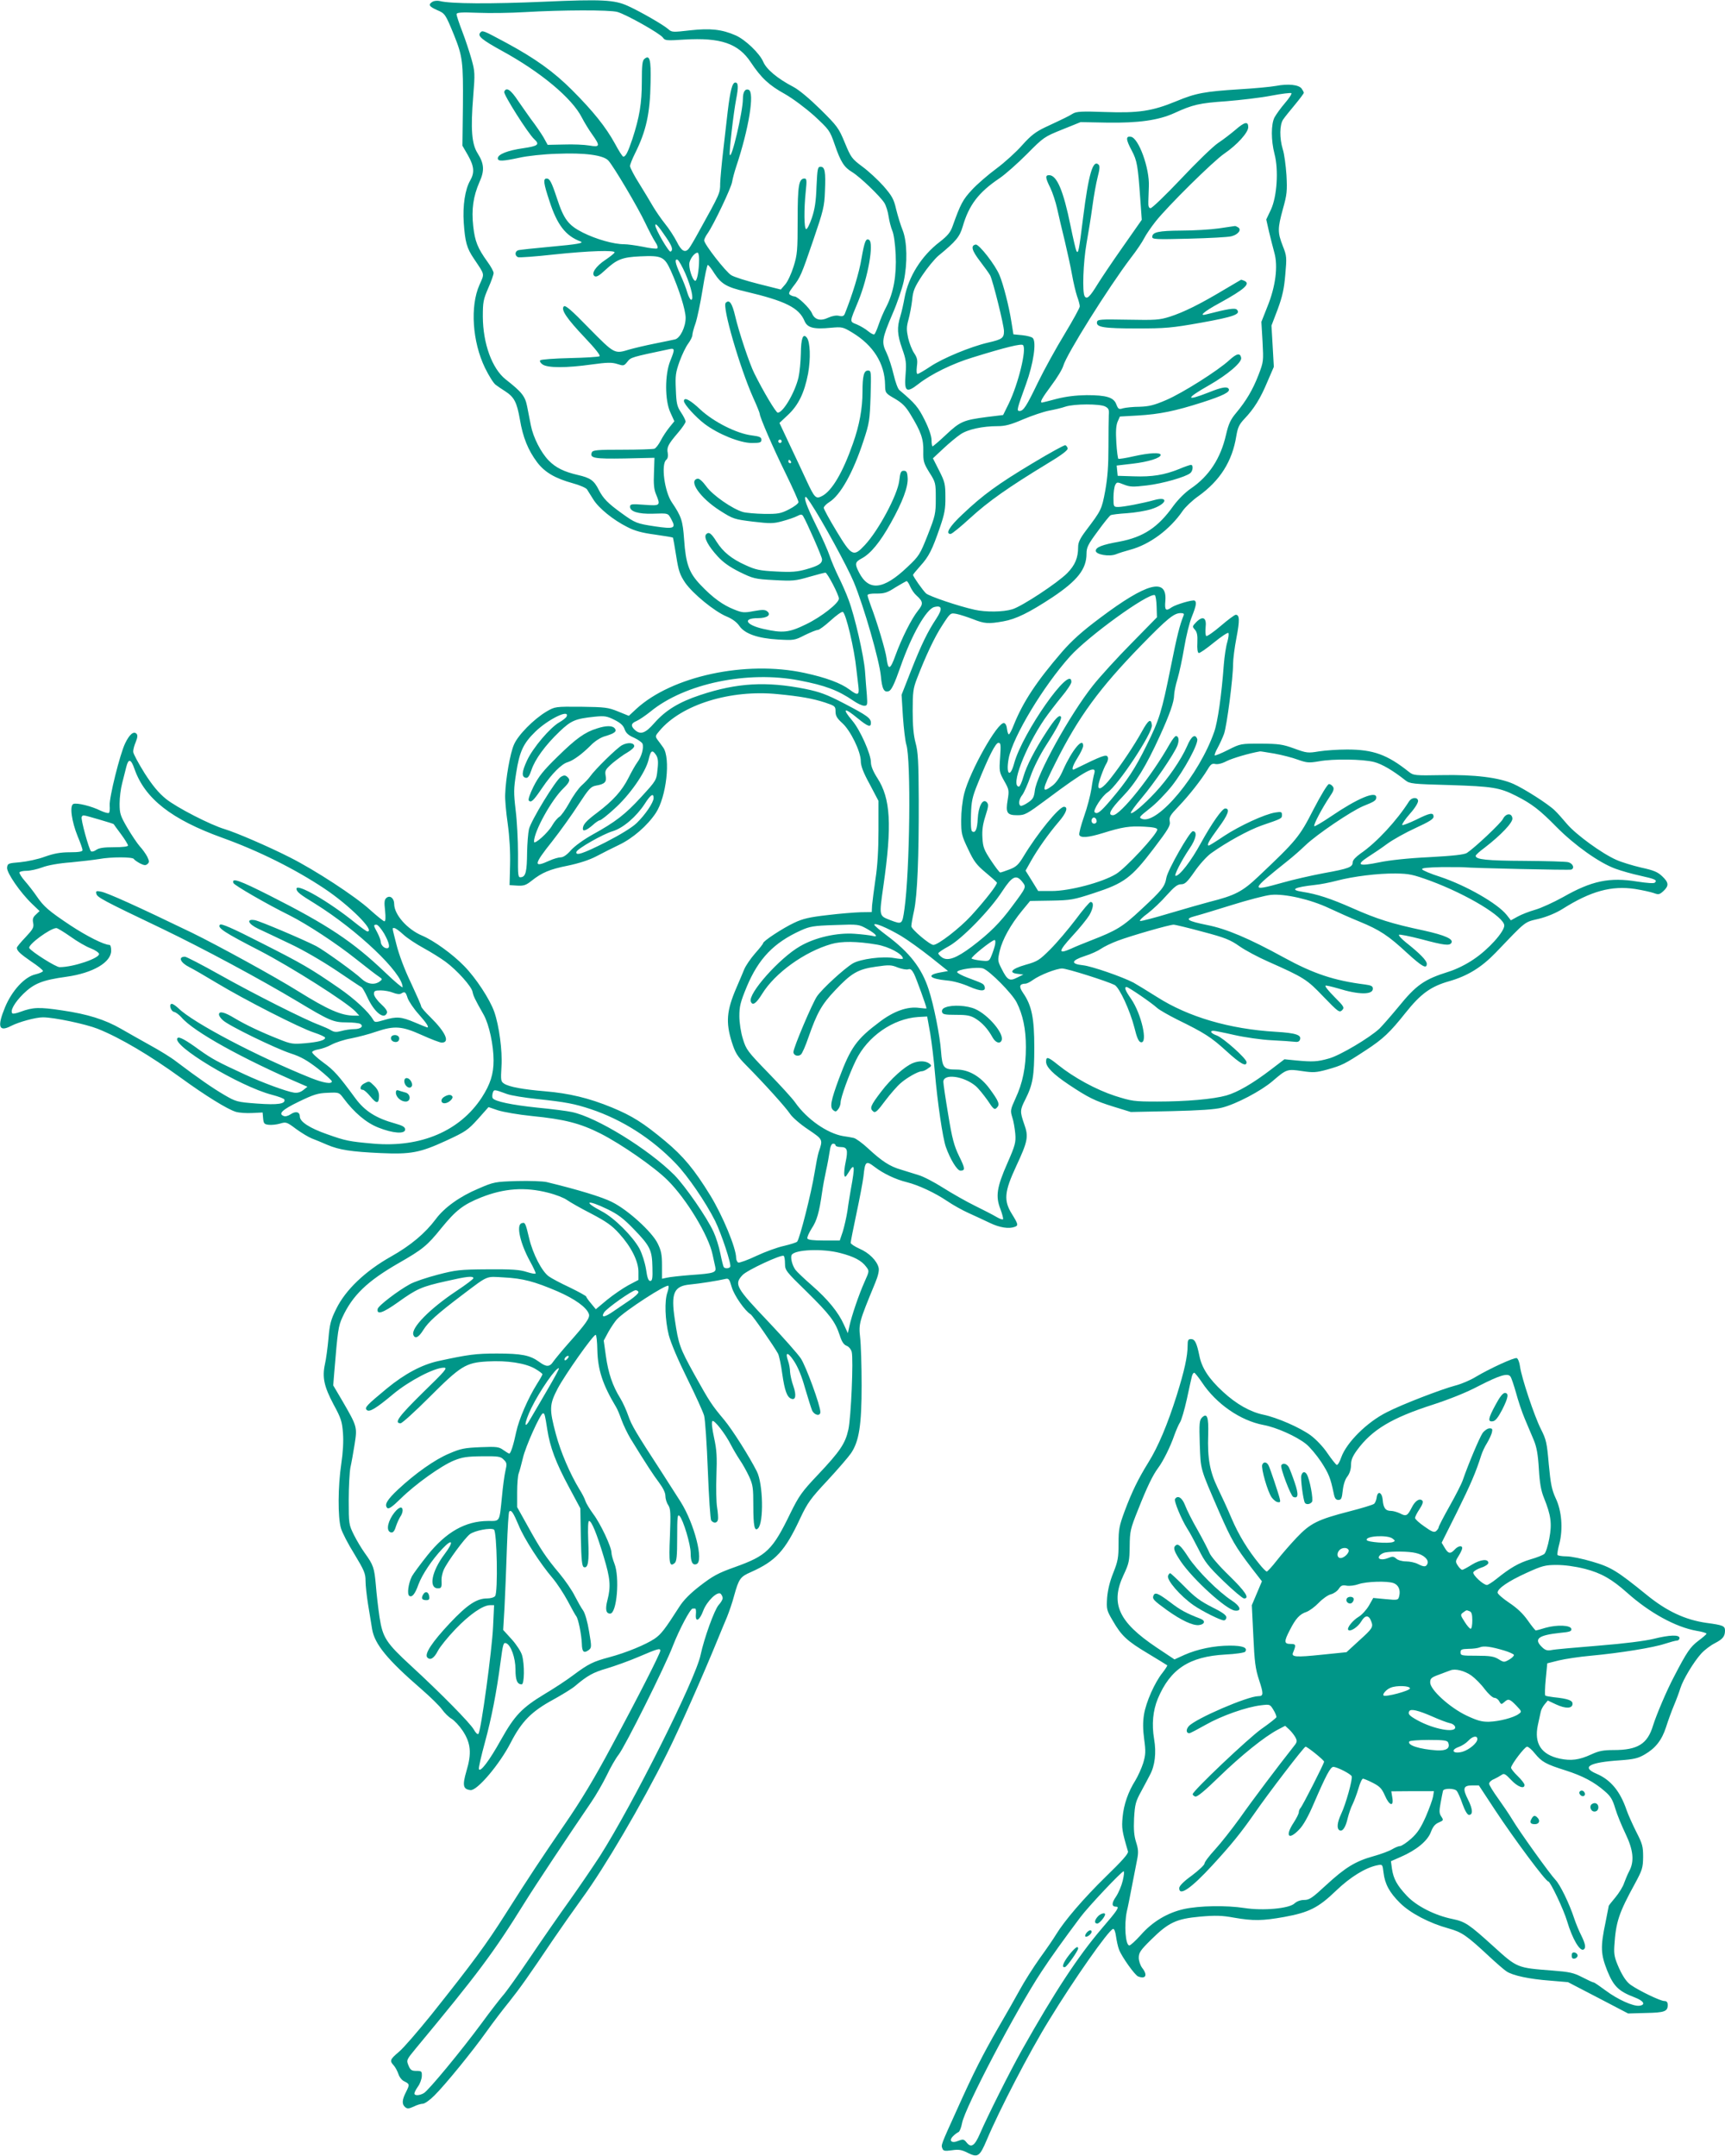
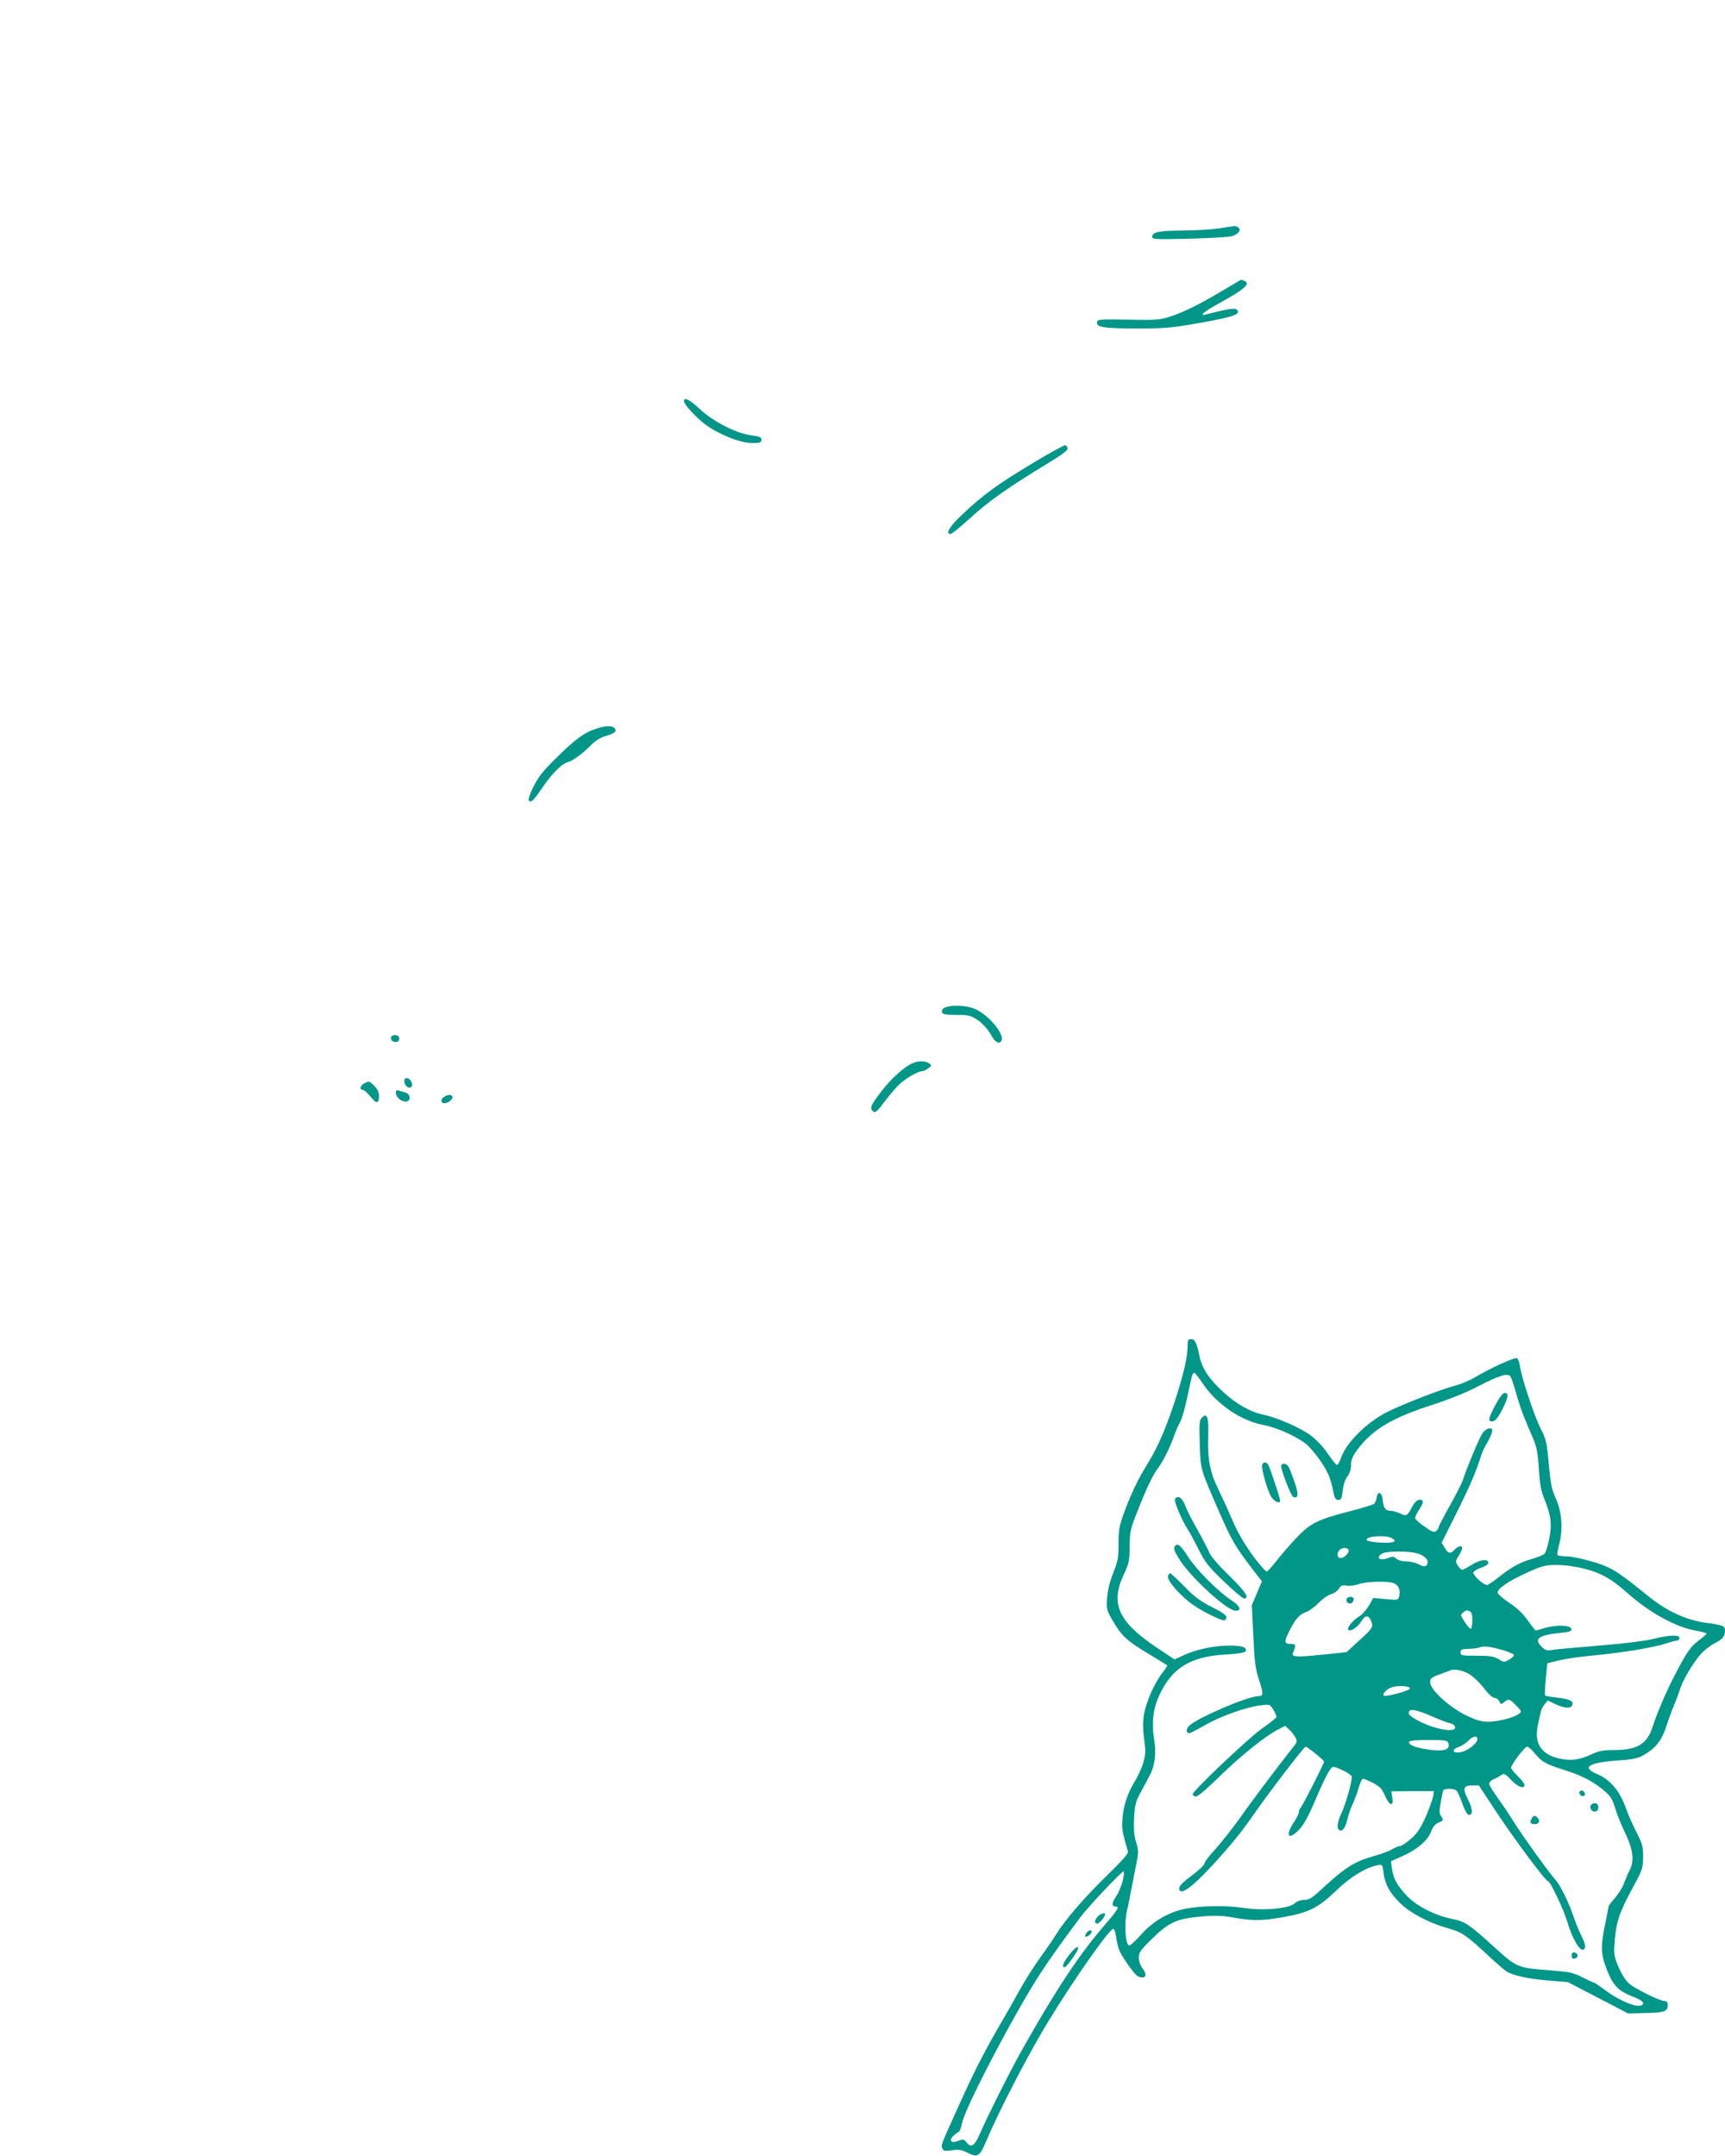
<svg xmlns="http://www.w3.org/2000/svg" version="1.0" width="1024pt" height="1280pt" viewBox="0 0 1024 1280" preserveAspectRatio="xMidYMid meet">
  <g transform="translate(0,1280) scale(0.1,-0.1)" fill="#009688" stroke="none">
-     <path d="M2568 12790 c-28 -17 -21 -29 27 -50 47 -20 49 -23 101 -150 50 -125 54 -157 52 -415 l-3 -240 33 -57 c37 -66 40 -103 13 -150 -30 -52 -45 -148 -38 -251 8 -114 18 -150 59 -211 68 -102 65 -87 34 -158 -56 -126 -42 -337 33 -492 23 -47 51 -92 64 -101 12 -9 37 -26 56 -38 54 -35 69 -65 87 -166 18 -108 49 -184 103 -256 45 -59 106 -95 211 -124 41 -11 80 -28 85 -37 6 -9 22 -36 37 -59 32 -52 118 -122 202 -164 44 -23 89 -35 165 -45 57 -8 104 -16 106 -18 1 -2 10 -50 19 -108 14 -90 22 -112 53 -159 46 -66 174 -171 246 -201 34 -14 61 -34 76 -56 32 -47 110 -74 231 -81 92 -5 97 -5 157 26 35 17 69 31 78 31 8 0 42 25 76 56 33 30 66 54 72 51 18 -5 69 -220 81 -342 4 -33 9 -79 12 -102 6 -51 -4 -54 -53 -17 -51 38 -138 71 -268 99 -348 75 -787 -19 -999 -215 l-43 -40 -64 26 c-59 24 -77 26 -219 28 -154 1 -155 1 -205 -28 -76 -45 -170 -140 -194 -197 -22 -49 -49 -201 -52 -294 -2 -27 5 -106 15 -175 11 -80 16 -168 14 -245 l-3 -120 46 -3 c38 -2 51 2 85 29 62 49 107 68 217 90 66 14 125 33 167 55 36 19 97 50 135 68 82 39 168 114 218 189 63 95 89 326 44 389 -9 13 -24 33 -33 45 -15 21 -15 24 11 54 130 156 421 246 701 218 135 -13 208 -26 282 -50 59 -20 62 -22 62 -53 0 -26 9 -41 40 -69 49 -44 110 -169 110 -226 0 -28 15 -68 53 -137 l52 -99 0 -175 c0 -115 -6 -215 -18 -290 -9 -63 -18 -133 -20 -155 l-2 -40 -65 -1 c-36 -1 -125 -8 -198 -17 -105 -12 -146 -21 -198 -46 -66 -31 -184 -108 -184 -121 0 -4 -21 -31 -48 -61 -26 -30 -55 -72 -64 -94 -9 -22 -30 -72 -47 -111 -58 -135 -63 -204 -27 -320 21 -66 33 -85 85 -138 109 -110 236 -251 261 -289 14 -21 61 -62 108 -93 88 -60 88 -58 62 -134 -5 -14 -16 -71 -25 -126 -18 -114 -88 -391 -103 -406 -5 -5 -40 -16 -78 -25 -38 -8 -112 -35 -163 -59 -52 -25 -101 -42 -108 -40 -7 3 -13 16 -13 28 -1 61 -80 250 -153 370 -96 156 -160 233 -269 324 -130 108 -195 149 -316 199 -136 56 -254 84 -397 96 -131 11 -212 26 -242 45 -20 13 -21 19 -16 103 6 91 -14 242 -43 324 -26 74 -109 201 -179 272 -68 70 -180 151 -249 180 -88 37 -166 125 -166 188 0 34 -25 54 -46 36 -12 -10 -14 -25 -8 -76 4 -40 3 -63 -4 -63 -5 0 -44 31 -86 69 -89 81 -327 236 -476 311 -130 66 -319 147 -385 167 -85 25 -287 129 -350 180 -43 35 -79 78 -127 153 -36 58 -67 115 -67 126 -1 12 6 38 15 59 11 27 12 41 4 49 -17 17 -42 -5 -67 -57 -31 -64 -95 -322 -92 -369 2 -20 0 -40 -4 -44 -4 -4 -26 2 -50 13 -54 27 -140 48 -161 40 -24 -9 -11 -103 25 -192 16 -38 29 -75 29 -82 0 -9 -21 -13 -75 -13 -56 0 -94 -7 -148 -26 -39 -15 -106 -29 -147 -33 -71 -6 -75 -7 -78 -32 -3 -30 77 -147 149 -216 l44 -42 -22 -21 c-17 -15 -21 -27 -16 -50 5 -26 -1 -37 -46 -85 -28 -29 -51 -57 -51 -62 0 -18 21 -37 86 -82 38 -25 69 -50 69 -56 0 -5 -20 -14 -45 -20 -63 -14 -139 -96 -180 -195 -48 -116 -37 -149 36 -111 47 24 146 51 189 51 66 0 254 -40 325 -68 135 -54 313 -160 495 -292 143 -104 275 -186 325 -201 20 -6 64 -9 98 -7 l61 3 3 -35 c3 -31 7 -35 33 -38 16 -2 46 1 67 7 36 11 40 10 96 -32 33 -24 75 -49 93 -56 19 -7 60 -24 92 -38 71 -30 141 -41 317 -49 178 -8 233 2 387 73 117 54 130 63 190 129 l63 71 56 -19 c31 -10 122 -26 202 -34 193 -19 286 -43 407 -104 124 -63 321 -200 398 -277 113 -112 244 -330 267 -441 6 -26 13 -59 16 -73 8 -35 -5 -39 -146 -49 -63 -5 -127 -12 -142 -16 l-28 -6 0 79 c0 65 -5 88 -26 131 -34 69 -177 199 -270 245 -58 30 -203 74 -389 119 -22 5 -101 8 -175 6 -131 -4 -138 -5 -230 -45 -110 -46 -203 -113 -253 -181 -63 -84 -148 -156 -267 -223 -151 -85 -269 -197 -324 -310 -32 -64 -39 -91 -46 -175 -5 -54 -14 -123 -21 -153 -17 -79 -5 -133 51 -239 45 -82 51 -103 56 -170 4 -49 0 -116 -10 -183 -20 -132 -21 -319 -2 -382 7 -25 43 -95 80 -154 58 -96 66 -115 66 -158 0 -28 7 -90 15 -140 8 -49 19 -116 24 -147 15 -90 91 -182 293 -357 53 -46 108 -100 122 -120 14 -20 39 -45 56 -55 17 -10 47 -42 67 -72 48 -73 54 -133 22 -239 -25 -86 -20 -108 24 -113 39 -5 173 153 239 282 65 126 123 185 252 255 54 30 113 66 130 81 72 61 107 81 187 104 47 14 134 45 192 70 112 48 127 52 127 36 0 -16 -130 -272 -288 -565 -103 -193 -183 -326 -281 -468 -139 -203 -207 -305 -351 -532 -113 -178 -189 -282 -439 -596 -80 -99 -166 -199 -193 -221 -53 -45 -56 -53 -31 -80 10 -11 22 -34 28 -51 5 -17 20 -37 33 -43 34 -17 35 -19 13 -63 -25 -48 -26 -74 -6 -91 13 -11 22 -10 51 3 19 10 44 17 54 17 11 0 41 21 68 48 65 64 229 266 310 380 37 52 97 131 133 175 66 83 115 152 263 372 45 66 122 176 172 245 132 180 354 558 504 860 69 137 216 469 302 680 17 41 41 100 54 130 12 30 32 87 42 126 28 101 37 113 99 140 148 66 203 125 294 321 43 91 61 116 161 223 62 67 125 140 140 162 48 71 63 167 63 403 0 116 -4 244 -9 285 -9 81 -6 92 89 322 18 43 25 75 21 91 -10 42 -57 89 -113 113 -29 13 -53 29 -53 35 0 7 15 84 34 173 19 89 38 189 42 222 9 90 15 95 66 56 52 -40 126 -75 192 -91 68 -17 167 -63 239 -112 34 -23 91 -55 127 -71 36 -16 93 -43 127 -59 58 -28 113 -36 147 -23 22 8 21 15 -16 75 -51 81 -46 133 24 284 70 150 75 177 48 251 -26 75 -25 84 7 147 44 87 53 139 53 308 0 174 -15 249 -66 323 -27 39 -23 55 14 56 8 0 28 10 44 22 44 31 138 67 173 68 30 0 269 -76 312 -98 29 -16 91 -151 117 -252 15 -62 26 -86 39 -88 43 -8 3 168 -58 257 -35 50 -43 71 -27 71 11 0 150 -95 182 -125 14 -12 68 -43 120 -69 159 -78 199 -103 290 -186 84 -77 120 -96 120 -66 0 21 -137 143 -176 158 -34 12 -46 28 -20 28 7 0 63 -11 124 -25 62 -14 160 -28 219 -31 60 -3 121 -7 136 -9 19 -3 30 0 34 12 11 28 -24 40 -143 47 -274 16 -520 88 -706 207 -59 37 -121 75 -139 85 -70 36 -247 97 -299 103 -76 8 -72 28 10 55 36 11 79 31 96 43 17 12 62 34 100 48 80 30 306 95 331 95 10 0 88 -19 173 -42 133 -35 164 -48 218 -86 34 -24 111 -65 170 -91 214 -95 231 -106 329 -209 87 -90 94 -95 110 -80 15 16 13 21 -46 80 -34 34 -58 64 -52 66 5 2 38 -6 73 -16 125 -39 208 -39 208 -2 0 15 -10 20 -47 25 -183 23 -306 64 -483 161 -206 113 -341 170 -454 192 -118 24 -136 36 -75 52 24 6 123 36 219 66 96 30 202 58 235 61 83 8 235 -27 345 -79 47 -22 127 -58 179 -79 122 -50 173 -84 283 -186 91 -83 118 -98 118 -65 0 19 -42 62 -123 126 -26 21 -45 41 -42 46 2 4 62 -8 132 -26 138 -37 168 -40 179 -22 14 22 -36 45 -162 73 -193 41 -278 68 -425 133 -131 58 -212 84 -296 97 -79 12 -52 27 72 41 33 3 92 15 130 25 99 26 245 44 350 43 80 -1 103 -6 205 -43 221 -82 440 -215 440 -266 0 -37 -94 -142 -181 -200 -45 -31 -104 -60 -149 -74 -146 -46 -192 -78 -300 -211 -43 -52 -93 -109 -111 -127 -59 -55 -234 -159 -299 -177 -70 -20 -97 -21 -195 -12 l-70 7 -80 -61 c-107 -82 -198 -135 -265 -154 -78 -22 -239 -36 -409 -36 -140 0 -152 2 -253 34 -110 36 -243 108 -336 183 -62 50 -72 52 -72 19 0 -31 43 -74 134 -135 117 -78 156 -97 265 -131 l104 -32 241 5 c167 4 260 10 301 21 83 21 230 98 299 157 84 72 87 73 175 60 67 -10 84 -9 150 9 88 25 103 32 228 114 103 67 144 106 237 223 90 113 150 157 261 188 107 31 189 81 273 168 186 194 169 181 257 202 49 12 103 35 140 58 169 107 292 140 432 119 43 -7 93 -18 110 -24 29 -11 35 -9 58 12 33 31 32 50 -7 87 -27 26 -51 36 -125 52 -51 12 -117 32 -148 46 -86 38 -238 149 -292 212 -26 31 -59 68 -73 81 -37 37 -181 129 -246 158 -86 38 -231 56 -426 52 -160 -3 -167 -2 -195 20 -128 102 -211 132 -366 132 -54 0 -129 -5 -167 -11 -66 -11 -73 -10 -147 17 -69 25 -91 28 -198 29 -119 0 -121 0 -194 -37 -41 -21 -77 -35 -80 -33 -2 3 5 23 17 44 12 22 29 59 38 83 17 47 54 332 54 415 0 29 9 99 20 156 20 104 19 137 -4 137 -7 0 -47 -30 -89 -66 -42 -36 -81 -63 -86 -60 -5 3 -6 26 -4 51 7 58 -16 71 -55 32 -24 -25 -25 -27 -9 -45 13 -14 17 -34 15 -77 -2 -36 1 -59 8 -62 6 -2 46 26 90 62 43 35 82 61 86 57 4 -4 1 -28 -6 -53 -8 -25 -17 -85 -21 -135 -13 -178 -36 -340 -57 -399 -88 -254 -335 -551 -428 -517 -21 8 -18 12 44 61 37 28 96 89 132 134 74 94 161 255 151 280 -12 32 -35 17 -60 -43 -35 -80 -114 -195 -189 -275 -69 -74 -136 -130 -145 -122 -3 4 26 44 64 89 74 87 195 264 213 313 11 30 7 55 -9 55 -6 0 -22 -21 -37 -47 -107 -190 -293 -423 -337 -423 -34 0 -15 35 56 109 79 82 139 179 222 361 59 129 85 204 85 243 0 16 9 60 20 96 11 37 29 121 40 187 11 66 31 148 45 182 26 65 30 88 17 96 -11 7 -112 -23 -137 -40 -35 -25 -42 -17 -37 39 11 139 -109 108 -388 -102 -107 -80 -167 -134 -226 -202 -150 -174 -230 -295 -285 -431 -12 -32 -26 -58 -30 -58 -4 0 -9 15 -11 32 -2 20 -9 34 -18 35 -38 7 -202 -285 -236 -418 -11 -44 -18 -108 -18 -159 0 -78 3 -92 41 -171 34 -73 50 -94 104 -139 35 -29 65 -56 67 -60 4 -11 -69 -105 -153 -197 -68 -74 -196 -173 -224 -173 -21 0 -131 93 -131 111 0 10 7 51 16 91 20 93 29 321 28 663 -1 222 -4 282 -19 335 -12 46 -17 102 -17 190 0 109 3 133 25 190 52 135 105 248 151 318 48 74 48 74 85 67 20 -4 63 -18 97 -31 68 -27 91 -29 180 -13 75 13 154 52 292 143 148 99 202 167 202 259 0 37 9 55 66 132 36 50 71 93 77 96 7 4 50 9 97 12 47 3 112 14 144 24 92 29 109 79 18 54 -68 -19 -183 -41 -214 -41 -27 0 -28 2 -28 56 0 30 5 64 10 74 10 19 12 19 52 3 36 -14 53 -15 137 -5 93 11 229 50 257 73 16 13 19 49 4 49 -6 0 -38 -11 -71 -25 -87 -35 -160 -47 -269 -43 l-95 3 -3 31 -3 30 94 11 c95 11 167 34 167 52 0 16 -65 13 -160 -8 -47 -11 -88 -17 -91 -15 -3 2 -9 45 -12 95 -4 66 -2 101 7 124 l14 32 106 6 c132 8 220 26 383 78 124 40 168 62 157 80 -9 16 -42 10 -119 -21 -140 -55 -138 -37 3 43 110 63 196 136 190 163 -6 30 -26 26 -70 -14 -67 -62 -279 -196 -375 -237 -72 -31 -101 -38 -158 -40 -38 0 -83 -5 -98 -9 -25 -8 -29 -5 -40 23 -15 42 -59 55 -177 55 -65 -1 -121 -8 -177 -22 -45 -12 -84 -22 -87 -22 -15 0 -2 24 55 101 34 45 66 98 71 117 19 68 269 467 402 642 32 41 67 93 78 115 11 22 42 67 68 100 71 90 343 359 408 403 76 52 142 125 142 157 0 36 -21 32 -75 -15 -26 -22 -72 -58 -104 -79 -31 -21 -131 -118 -221 -214 -91 -96 -172 -174 -180 -173 -11 1 -14 12 -13 41 1 22 2 61 3 88 5 108 -61 289 -107 295 -31 5 -30 -16 6 -83 31 -59 36 -88 50 -285 l9 -125 -112 -160 c-62 -88 -129 -188 -150 -222 -47 -77 -64 -92 -77 -72 -15 24 -9 199 11 314 11 61 27 160 35 220 8 61 22 138 31 173 12 46 14 66 6 74 -34 34 -60 -58 -92 -312 -25 -201 -29 -220 -40 -200 -4 8 -20 76 -35 150 -42 207 -81 300 -127 300 -24 0 -23 -15 7 -75 13 -27 32 -84 41 -125 9 -41 29 -127 45 -191 15 -64 35 -154 43 -200 8 -46 22 -104 30 -128 9 -24 16 -51 16 -60 0 -9 -41 -83 -91 -166 -50 -82 -121 -211 -157 -285 -69 -143 -86 -170 -110 -170 -18 0 -15 11 39 160 44 121 63 250 40 273 -7 7 -35 14 -63 17 l-52 5 -12 75 c-14 91 -48 222 -70 275 -25 62 -123 187 -142 183 -31 -6 -23 -35 26 -99 27 -35 54 -73 60 -84 16 -31 82 -296 82 -331 0 -41 -11 -49 -94 -68 -104 -24 -270 -93 -343 -142 -36 -24 -70 -44 -76 -44 -6 0 -7 17 -4 45 5 37 2 51 -16 78 -13 19 -29 60 -36 91 -10 47 -10 65 2 108 8 29 18 82 22 117 5 55 14 76 60 146 30 45 73 97 95 116 106 87 127 113 145 174 37 128 94 203 219 287 34 23 106 87 162 143 99 100 103 103 210 146 l109 44 157 -3 c186 -3 305 14 398 56 111 51 150 60 310 71 85 7 206 21 267 33 62 12 116 18 119 15 4 -4 -13 -30 -38 -59 -25 -29 -52 -67 -62 -85 -21 -41 -21 -136 0 -217 25 -94 15 -252 -21 -330 l-28 -59 16 -71 c9 -39 24 -96 32 -126 23 -81 7 -202 -41 -320 l-36 -91 7 -118 c6 -115 6 -119 -24 -197 -34 -88 -73 -154 -134 -227 -32 -38 -44 -64 -59 -129 -32 -140 -101 -245 -208 -318 -35 -24 -75 -64 -104 -103 -91 -128 -178 -186 -322 -213 -101 -18 -139 -33 -139 -54 0 -23 80 -36 119 -21 17 7 55 19 85 27 116 31 236 120 312 231 16 23 58 63 94 88 128 92 200 206 224 355 9 53 17 70 49 104 56 59 94 119 136 220 l38 88 -7 123 -7 122 37 97 c28 76 38 122 45 205 9 103 9 111 -15 171 -31 80 -31 103 1 220 24 85 26 107 21 200 -4 58 -13 127 -22 154 -20 66 -19 145 2 176 9 14 41 53 70 88 29 35 53 67 53 71 0 4 -6 15 -13 25 -17 23 -79 30 -152 16 -33 -6 -130 -15 -215 -20 -208 -13 -262 -23 -377 -71 -143 -59 -224 -71 -423 -64 -137 5 -169 3 -190 -9 -26 -16 -48 -27 -166 -82 -56 -27 -84 -48 -135 -105 -35 -40 -104 -103 -154 -140 -50 -37 -116 -94 -146 -127 -53 -57 -67 -83 -114 -215 -13 -37 -30 -57 -76 -93 -109 -83 -186 -207 -209 -331 -6 -34 -17 -84 -25 -110 -21 -68 -19 -109 11 -194 23 -64 25 -84 20 -150 -9 -105 4 -115 76 -59 72 57 203 122 323 158 197 61 288 83 298 73 23 -23 -28 -230 -84 -346 l-34 -69 -98 -12 c-137 -18 -157 -26 -241 -105 -40 -38 -77 -69 -80 -69 -3 0 -6 17 -6 37 0 23 -15 68 -41 120 -38 76 -56 98 -150 177 -9 7 -24 49 -34 92 -10 43 -29 102 -42 129 -31 63 -28 83 36 233 28 64 57 151 66 192 23 107 20 236 -6 302 -12 29 -29 85 -39 125 -14 62 -25 80 -75 138 -32 36 -89 89 -126 116 -63 47 -68 55 -104 142 -36 87 -44 98 -144 197 -65 64 -127 116 -161 134 -94 49 -160 104 -179 149 -22 51 -107 132 -164 157 -82 36 -151 43 -269 30 -104 -12 -110 -12 -131 7 -28 25 -165 104 -240 138 -79 36 -155 40 -493 25 -317 -14 -560 -13 -624 4 -14 3 -33 1 -42 -4z m1097 -61 c53 -15 252 -127 270 -152 12 -18 21 -19 127 -12 216 13 321 -23 395 -135 62 -93 108 -136 202 -188 49 -28 121 -82 175 -130 88 -82 92 -86 121 -170 36 -105 56 -135 104 -164 46 -28 166 -143 191 -183 10 -16 21 -52 25 -80 4 -27 14 -66 22 -85 9 -20 17 -79 20 -140 6 -125 -13 -228 -55 -310 -16 -30 -37 -79 -46 -107 -10 -29 -21 -55 -26 -58 -5 -3 -21 6 -37 19 -15 13 -46 31 -67 40 -44 18 -44 10 9 138 58 142 94 345 64 364 -19 11 -27 -9 -45 -111 -13 -81 -53 -213 -99 -328 -6 -14 -14 -17 -35 -12 -16 4 -41 -1 -63 -11 -46 -22 -81 -13 -97 26 -13 31 -85 100 -104 100 -6 0 -17 4 -25 9 -12 7 -8 16 16 48 44 56 50 70 121 278 59 173 66 199 69 289 5 117 0 146 -26 146 -17 0 -19 -11 -24 -117 -3 -89 -10 -135 -28 -188 -13 -38 -28 -68 -34 -65 -12 6 -13 115 -2 223 7 65 6 77 -7 77 -34 0 -41 -40 -41 -245 0 -182 -2 -207 -24 -277 -13 -42 -35 -90 -50 -107 l-26 -30 -131 33 c-72 18 -145 41 -163 52 -32 19 -161 184 -161 207 0 6 9 26 21 42 36 52 139 268 145 305 3 19 14 60 24 90 75 224 111 443 74 457 -21 8 -34 -13 -34 -54 0 -75 -69 -369 -78 -331 -4 19 22 246 38 329 14 72 13 99 -5 99 -18 0 -30 -47 -45 -170 -6 -52 -18 -158 -27 -235 -9 -77 -17 -165 -18 -195 0 -57 0 -57 -128 -288 -25 -46 -51 -90 -58 -98 -22 -27 -44 -15 -71 40 -15 29 -46 78 -70 107 -24 30 -56 77 -72 104 -16 28 -53 89 -82 136 -30 47 -54 94 -54 103 0 9 13 42 29 74 67 134 90 238 93 424 3 135 -5 165 -37 138 -12 -10 -15 -37 -15 -134 0 -130 -14 -212 -56 -341 -27 -80 -40 -105 -54 -105 -5 0 -27 35 -50 78 -54 98 -128 191 -255 318 -109 109 -218 187 -390 280 -140 75 -141 76 -155 59 -16 -19 12 -42 128 -106 231 -126 418 -282 476 -397 15 -29 43 -75 62 -101 48 -68 46 -76 -18 -65 -29 5 -97 8 -150 6 l-97 -2 -16 29 c-8 17 -36 59 -62 95 -27 35 -69 97 -96 135 -46 70 -72 86 -84 56 -5 -16 141 -247 178 -281 35 -32 23 -41 -65 -54 -92 -13 -151 -36 -151 -60 0 -19 28 -18 130 4 44 10 143 21 220 23 167 7 276 -8 306 -40 30 -32 176 -278 220 -372 21 -44 47 -94 59 -112 13 -19 17 -34 11 -38 -6 -3 -44 1 -85 10 -41 8 -91 15 -111 15 -63 0 -167 30 -245 69 -87 44 -113 79 -154 204 -32 97 -43 117 -61 117 -22 0 -19 -27 17 -135 45 -139 95 -205 183 -238 25 -10 -13 -17 -178 -32 -97 -9 -184 -18 -192 -21 -20 -8 -19 -33 0 -41 9 -3 104 4 213 16 207 22 366 27 360 12 -1 -5 -25 -24 -53 -43 -59 -39 -88 -83 -65 -98 10 -6 27 3 61 35 70 65 101 78 209 83 129 6 144 -2 182 -85 48 -107 88 -233 88 -280 0 -55 -33 -121 -63 -128 -12 -3 -67 -14 -121 -25 -55 -11 -122 -27 -150 -35 -89 -27 -87 -28 -239 126 -104 107 -141 139 -150 130 -19 -19 17 -72 125 -186 60 -63 94 -106 87 -110 -6 -4 -85 -9 -177 -11 -91 -2 -170 -8 -175 -13 -5 -5 1 -16 14 -25 31 -21 141 -21 291 0 94 13 120 13 152 3 37 -12 40 -12 60 13 21 27 22 27 249 75 33 7 34 0 6 -69 -33 -81 -33 -234 0 -306 l24 -53 -30 -37 c-17 -21 -40 -56 -51 -78 -12 -23 -28 -44 -37 -48 -9 -3 -95 -6 -191 -6 -149 0 -175 -2 -181 -16 -13 -34 13 -39 195 -36 l177 4 -3 -89 c-3 -65 0 -99 12 -127 28 -68 27 -70 -69 -63 -78 6 -85 4 -85 -12 0 -28 49 -43 132 -41 98 3 92 5 114 -35 28 -52 15 -57 -99 -40 -107 16 -117 20 -197 78 -83 60 -109 87 -136 139 -28 56 -50 71 -124 88 -82 19 -131 43 -173 86 -46 47 -92 137 -106 209 -6 30 -16 81 -22 112 -12 61 -31 85 -128 161 -80 64 -134 211 -135 372 0 86 3 102 32 169 18 40 32 81 32 90 0 9 -16 39 -36 66 -59 82 -75 122 -85 212 -11 100 0 177 37 262 31 68 28 109 -11 171 -35 55 -42 142 -26 339 11 135 10 147 -10 219 -12 42 -36 116 -55 165 -19 49 -34 95 -34 102 0 11 25 13 128 9 70 -3 195 -1 277 4 221 13 503 14 550 1z m289 -1338 c37 -54 43 -75 27 -85 -10 -6 -91 134 -91 156 0 17 18 -3 64 -71z m196 -130 c0 -66 -12 -132 -24 -128 -17 6 -40 81 -33 109 7 28 32 58 48 58 5 0 9 -17 9 -39z m-81 -86 c35 -82 51 -155 34 -155 -5 0 -16 19 -23 43 -6 23 -25 71 -41 106 -31 69 -36 95 -17 89 7 -3 28 -40 47 -83z m173 0 c41 -62 73 -80 184 -106 237 -56 317 -96 350 -175 17 -40 54 -50 156 -40 67 6 72 5 128 -29 124 -75 192 -183 194 -309 1 -49 1 -50 58 -83 43 -25 65 -47 92 -92 63 -103 79 -148 77 -220 -1 -59 2 -71 36 -126 37 -58 38 -63 38 -155 0 -90 -3 -102 -48 -217 -46 -116 -51 -124 -121 -190 -142 -135 -229 -145 -287 -31 -26 51 -24 61 17 83 52 28 108 95 172 210 70 125 104 216 100 269 -2 33 -7 41 -23 41 -17 0 -21 -9 -27 -60 -11 -85 -122 -293 -204 -381 -67 -72 -78 -67 -168 82 -42 69 -76 132 -76 139 0 7 15 23 33 34 66 41 141 175 202 361 36 108 38 125 43 268 4 147 4 152 -16 152 -24 0 -32 -33 -32 -127 0 -97 -18 -197 -57 -307 -60 -171 -124 -280 -183 -311 -37 -19 -44 -12 -92 91 -20 43 -64 138 -99 211 l-62 132 51 48 c62 58 97 131 119 245 16 89 13 189 -8 214 -22 27 -34 -4 -35 -95 -1 -48 -7 -112 -14 -142 -21 -89 -91 -209 -123 -209 -11 0 -86 126 -140 235 -28 56 -91 244 -113 339 -18 76 -34 100 -56 78 -22 -22 84 -386 163 -563 22 -48 39 -91 39 -96 0 -19 79 -202 154 -354 42 -86 76 -162 76 -170 0 -8 -25 -27 -56 -43 -49 -25 -65 -28 -148 -27 -51 1 -107 6 -125 11 -63 18 -181 100 -218 152 -22 30 -42 48 -52 46 -57 -11 16 -115 132 -189 80 -51 85 -52 197 -66 103 -12 121 -12 175 3 33 9 72 22 87 30 21 11 28 11 35 1 21 -34 113 -243 113 -258 0 -25 -21 -38 -94 -59 -54 -15 -86 -18 -179 -13 -98 5 -121 10 -182 38 -82 37 -133 78 -172 140 -31 50 -46 60 -62 42 -14 -18 13 -69 70 -131 33 -36 72 -63 130 -92 80 -39 90 -42 204 -48 110 -6 127 -5 208 19 48 14 92 25 97 25 11 0 80 -132 80 -154 0 -27 -105 -109 -194 -152 -102 -50 -139 -54 -254 -28 -106 24 -126 64 -33 64 55 0 81 19 56 40 -13 11 -29 11 -80 2 -57 -11 -69 -10 -116 9 -67 26 -129 71 -200 146 -69 72 -88 125 -98 271 -8 111 -16 136 -73 220 -43 63 -65 225 -33 252 9 7 12 22 9 40 -7 34 2 52 61 121 25 29 45 59 45 66 0 7 -12 32 -27 54 -24 36 -28 54 -31 136 -4 83 -1 102 22 167 15 41 38 89 52 107 13 18 24 40 24 49 0 9 8 41 19 71 10 30 29 120 42 201 13 82 27 147 31 145 5 -1 23 -24 40 -52z m2318 -788 c21 -11 25 -19 22 -52 -1 -22 -2 -107 -2 -190 0 -109 -5 -180 -19 -258 -21 -113 -24 -117 -113 -235 -37 -49 -48 -72 -48 -100 0 -64 -18 -107 -65 -155 -59 -59 -267 -196 -325 -214 -55 -17 -158 -18 -225 -3 -95 21 -269 80 -288 97 -19 18 -77 100 -77 110 0 3 20 27 44 54 50 55 70 95 116 229 27 78 33 110 32 179 0 76 -3 90 -37 157 l-37 73 62 58 c34 32 80 70 101 84 43 30 132 49 222 49 44 0 78 9 152 41 52 22 121 45 152 51 32 6 76 16 98 24 53 17 203 17 235 1z m-1920 -207 c0 -5 -4 -10 -10 -10 -5 0 -10 5 -10 10 0 6 5 10 10 10 6 0 10 -4 10 -10z m55 -120 c3 -5 1 -10 -4 -10 -6 0 -11 5 -11 10 0 6 2 10 4 10 3 0 8 -4 11 -10z m117 -247 c67 -100 219 -379 256 -468 61 -147 152 -466 161 -558 7 -78 19 -101 48 -90 15 6 33 43 68 143 67 192 154 344 201 356 47 12 50 -11 12 -69 -51 -77 -88 -152 -151 -312 l-55 -140 8 -130 c5 -71 14 -146 20 -165 29 -89 21 -751 -11 -977 -13 -92 -14 -92 -81 -67 -71 28 -70 20 -44 204 52 363 43 519 -36 641 -25 39 -38 71 -38 93 0 49 -64 193 -111 248 -63 75 -48 80 33 13 60 -49 78 -55 78 -27 0 28 -22 44 -160 116 -104 54 -143 68 -230 86 -231 46 -405 36 -622 -36 -127 -42 -206 -90 -274 -167 -53 -61 -82 -71 -116 -40 -25 23 -22 39 10 52 16 7 53 32 83 56 203 167 577 245 885 185 152 -29 229 -58 321 -121 23 -16 51 -29 63 -29 19 0 20 4 16 63 -3 34 -8 98 -11 142 -7 91 -61 328 -98 425 -13 36 -40 97 -59 135 -19 39 -43 95 -53 125 -10 30 -46 112 -81 182 -54 109 -76 168 -60 168 2 0 15 -17 28 -37z m591 -495 c8 -18 24 -42 37 -53 41 -37 42 -50 9 -91 -39 -49 -97 -165 -134 -267 -30 -84 -43 -88 -52 -16 -5 44 -58 221 -94 314 -10 28 -19 55 -19 61 0 7 21 11 54 10 46 0 63 5 112 37 33 20 62 36 66 37 4 0 14 -15 21 -32z m1463 -119 l2 -64 -152 -155 c-84 -85 -187 -198 -228 -250 -136 -171 -335 -531 -345 -624 -5 -40 -11 -51 -41 -71 -19 -13 -39 -22 -44 -19 -14 9 -9 40 11 65 10 13 32 63 49 111 17 50 55 125 90 180 68 106 99 165 89 174 -11 11 -36 -16 -84 -90 -70 -107 -120 -204 -138 -268 -9 -32 -21 -58 -26 -58 -52 0 35 229 151 400 23 33 68 92 100 131 33 39 60 80 60 90 0 112 -291 -302 -340 -484 -24 -89 -50 -64 -32 31 25 129 206 429 364 605 109 121 462 376 503 364 5 -2 10 -32 11 -68z m159 -56 c-22 -55 -38 -118 -75 -303 -54 -269 -68 -313 -144 -466 -68 -138 -115 -209 -211 -322 -62 -73 -82 -89 -97 -74 -11 11 44 97 77 118 61 40 269 354 263 399 -5 42 -21 32 -60 -39 -43 -78 -122 -197 -186 -278 -43 -55 -72 -73 -72 -45 0 21 32 109 48 134 8 13 12 30 8 38 -7 19 -31 10 -198 -72 -20 -10 -12 19 18 67 19 30 34 62 34 72 0 55 -66 -25 -119 -143 -18 -43 -41 -76 -63 -93 -68 -51 -65 -29 18 136 136 272 261 442 507 695 158 162 196 193 236 193 18 0 22 -4 16 -17z m-3661 -596 c-3 -8 -22 -23 -43 -35 -55 -31 -157 -151 -192 -226 -32 -69 -34 -99 -7 -104 12 -2 21 11 33 47 21 63 82 147 167 228 69 66 94 76 209 88 59 6 73 3 117 -19 36 -18 53 -34 60 -56 8 -22 23 -36 56 -50 24 -11 46 -27 50 -35 9 -24 -5 -77 -30 -110 -12 -16 -36 -59 -53 -93 -39 -77 -91 -135 -186 -207 -67 -50 -85 -71 -85 -96 0 -17 22 -9 57 21 18 17 38 30 44 30 6 0 45 30 86 68 90 80 185 216 203 291 13 57 22 62 45 28 11 -18 14 -38 8 -87 -6 -62 -7 -64 -96 -161 -96 -105 -152 -148 -291 -225 -52 -29 -104 -67 -126 -91 -24 -28 -46 -43 -61 -43 -13 0 -44 -9 -68 -20 -96 -44 -94 -24 17 115 48 61 118 159 156 218 63 96 73 107 105 113 52 9 64 22 56 60 -5 29 -1 36 42 74 27 22 66 51 88 63 22 13 40 29 40 37 0 21 -38 24 -72 6 -29 -15 -161 -144 -190 -186 -9 -13 -32 -37 -50 -53 -18 -16 -51 -62 -73 -103 -23 -41 -50 -79 -60 -84 -10 -6 -29 -28 -41 -49 -24 -44 -109 -120 -109 -98 0 61 103 247 174 316 39 38 44 52 22 70 -11 9 -19 9 -36 -1 -31 -19 -178 -260 -190 -311 -5 -23 -10 -85 -11 -137 -1 -114 -8 -144 -35 -148 -19 -3 -20 3 -19 140 0 79 -6 195 -14 258 -12 103 -12 126 3 220 20 128 42 176 114 246 75 73 203 136 186 91z m2573 -243 c-6 -83 -5 -88 24 -140 29 -51 30 -57 21 -112 -13 -77 -5 -92 57 -92 45 0 56 6 177 96 227 170 296 207 280 152 -4 -13 -12 -54 -17 -91 -6 -38 -25 -112 -44 -165 -18 -52 -31 -101 -28 -109 8 -19 52 -16 140 11 115 36 159 43 246 38 55 -3 77 -8 77 -17 0 -27 -188 -230 -245 -264 -82 -50 -276 -101 -381 -101 l-81 0 -37 60 -38 61 32 57 c40 71 105 163 165 233 45 52 58 89 31 89 -29 0 -158 -158 -241 -296 -29 -48 -43 -61 -83 -76 -26 -10 -50 -18 -54 -18 -5 0 -29 32 -55 71 -41 62 -48 79 -51 134 -3 47 2 81 18 131 19 59 19 69 7 82 -24 23 -49 -26 -53 -100 -3 -62 -14 -86 -33 -74 -7 4 -9 41 -7 99 2 78 8 106 39 182 66 164 107 245 124 245 14 0 15 -11 10 -86z m1628 22 c44 -8 107 -24 139 -36 54 -19 66 -20 125 -10 86 16 262 13 328 -4 47 -12 113 -51 186 -109 26 -20 41 -22 265 -28 252 -8 295 -15 392 -64 93 -47 141 -84 240 -185 108 -109 253 -212 348 -247 35 -13 102 -32 149 -42 90 -20 102 -26 87 -41 -6 -6 -45 -3 -104 6 -165 27 -271 5 -441 -92 -56 -31 -130 -65 -165 -75 -35 -10 -82 -28 -105 -41 l-40 -22 -25 32 c-54 68 -241 175 -394 226 -57 18 -106 39 -108 45 -3 8 33 11 115 13 65 0 125 0 133 -1 51 -5 625 -18 637 -14 22 8 11 36 -17 44 -14 4 -132 7 -262 8 -222 1 -288 8 -288 30 0 5 24 27 53 48 96 74 169 150 165 175 -4 33 -39 30 -56 -4 -12 -25 -167 -171 -214 -202 -17 -10 -78 -17 -223 -25 -126 -6 -237 -18 -299 -31 -121 -25 -139 -16 -64 33 30 19 82 54 114 78 33 24 108 66 167 93 80 37 107 53 107 67 0 27 -20 24 -104 -18 -42 -20 -78 -34 -82 -31 -3 4 17 34 46 67 32 36 50 67 48 78 -4 22 -38 19 -53 -4 -72 -114 -194 -246 -288 -310 -29 -21 -47 -40 -47 -52 0 -29 -22 -38 -172 -65 -74 -14 -184 -39 -243 -56 -197 -55 -195 -50 30 130 28 22 75 63 105 92 68 65 271 202 342 232 68 27 78 34 78 52 0 41 -112 -6 -269 -113 -52 -35 -96 -61 -99 -58 -7 7 47 108 91 174 23 33 28 48 20 60 -6 9 -16 16 -24 16 -8 0 -48 -66 -92 -151 -83 -163 -102 -185 -325 -396 -97 -92 -139 -114 -294 -153 -35 -9 -139 -39 -231 -66 -93 -28 -173 -49 -179 -47 -6 2 14 23 45 45 30 23 81 71 113 108 45 50 64 65 85 65 23 0 36 12 80 75 28 41 72 90 98 109 94 67 223 138 303 166 117 40 118 40 118 62 0 18 -4 20 -40 14 -63 -10 -210 -78 -303 -139 -47 -32 -88 -57 -91 -57 -15 0 -1 26 54 101 61 82 74 119 43 119 -18 0 -80 -89 -144 -205 -57 -105 -126 -195 -150 -195 -12 0 33 89 83 163 39 57 47 102 19 102 -18 0 -149 -230 -157 -276 -9 -53 -26 -74 -149 -188 -112 -105 -146 -125 -300 -185 -38 -15 -91 -36 -116 -48 -79 -35 -78 -18 5 73 43 46 89 103 103 126 24 42 28 78 7 78 -6 0 -46 -47 -89 -105 -44 -58 -111 -137 -150 -176 -65 -65 -76 -72 -147 -92 -84 -24 -104 -48 -45 -54 l32 -4 -37 -18 c-45 -23 -58 -16 -93 54 -23 45 -23 50 -10 106 16 67 64 154 133 238 l47 57 125 2 c117 2 133 5 255 45 178 58 221 90 352 262 89 117 102 139 97 163 -5 25 2 37 53 90 63 66 135 158 172 219 18 31 27 37 46 32 14 -3 40 3 66 17 34 17 134 47 199 58 3 1 41 -6 85 -13z m-6766 -93 c62 -175 219 -298 521 -407 214 -77 431 -185 605 -301 149 -99 305 -255 256 -255 -5 0 -37 23 -72 51 -158 128 -350 238 -349 202 1 -18 20 -33 110 -88 251 -156 520 -411 520 -496 0 -6 -48 34 -106 90 -189 180 -337 279 -683 454 -182 92 -228 108 -215 74 5 -13 200 -126 334 -192 103 -52 277 -166 391 -257 63 -50 125 -98 138 -106 22 -15 22 -16 5 -29 -31 -23 -75 -16 -109 17 -36 35 -222 169 -268 193 -78 40 -335 149 -364 154 -53 9 -41 -22 20 -51 28 -13 113 -53 188 -89 81 -38 192 -103 276 -159 77 -52 144 -97 149 -99 5 -2 20 -28 34 -58 41 -90 100 -138 117 -95 4 11 -8 28 -36 54 -23 21 -41 47 -41 59 0 18 6 21 40 21 22 0 56 -6 74 -14 20 -8 39 -10 47 -5 22 14 27 11 39 -27 7 -19 36 -63 66 -96 47 -53 63 -78 50 -78 -2 0 -36 14 -74 30 -81 34 -107 36 -182 14 -52 -15 -55 -15 -65 2 -26 46 -109 123 -203 188 -170 117 -216 144 -461 268 -172 88 -237 116 -245 108 -18 -18 27 -47 237 -155 185 -96 515 -305 567 -360 l23 -25 -29 0 c-78 0 -157 35 -334 145 -139 87 -475 271 -630 347 -331 160 -500 236 -539 244 -29 6 -33 4 -29 -12 4 -21 37 -39 393 -209 241 -116 578 -297 800 -430 191 -115 214 -125 292 -125 37 0 74 -4 82 -9 22 -14 2 -31 -37 -31 -20 0 -54 -5 -75 -11 -30 -8 -43 -7 -60 3 -12 8 -44 22 -72 33 -83 30 -388 184 -591 298 -105 59 -198 107 -206 107 -42 0 -28 -35 26 -62 22 -11 95 -53 161 -93 169 -102 497 -269 578 -295 37 -12 67 -26 67 -31 0 -15 -39 -26 -121 -33 -70 -6 -83 -4 -150 23 -114 45 -201 87 -265 125 -62 38 -94 45 -94 23 0 -8 10 -23 23 -34 33 -32 311 -167 402 -197 62 -20 98 -41 163 -91 45 -36 82 -70 82 -75 0 -18 -48 -10 -122 19 -319 128 -702 329 -789 415 -15 14 -32 26 -39 26 -19 0 -7 -44 14 -48 10 -2 30 -17 44 -33 70 -83 363 -246 717 -398 l30 -13 -25 -20 c-17 -13 -34 -18 -55 -15 -46 7 -189 60 -290 107 -165 76 -196 93 -272 147 -82 60 -120 80 -129 70 -41 -41 370 -288 561 -337 38 -10 71 -22 73 -28 8 -26 -38 -33 -162 -24 -119 9 -125 11 -194 51 -67 39 -154 99 -285 198 -30 24 -102 68 -159 99 -57 32 -132 74 -168 95 -97 56 -200 88 -350 110 -139 21 -174 19 -248 -8 -23 -9 -45 -13 -48 -10 -16 15 12 64 64 116 64 62 112 82 257 102 156 22 265 85 265 155 0 19 -4 34 -10 34 -32 0 -135 52 -232 116 -129 86 -158 111 -201 174 -17 25 -48 65 -69 89 -21 24 -35 47 -32 52 3 5 22 9 42 9 21 0 62 9 92 20 33 13 101 25 170 30 63 6 139 15 169 20 71 13 198 13 206 0 3 -6 20 -17 36 -26 24 -12 34 -13 44 -4 12 10 12 17 -1 44 -9 17 -29 45 -44 61 -15 17 -48 66 -74 110 -42 72 -46 86 -46 144 0 36 7 90 15 120 8 31 19 75 25 99 13 51 28 46 49 -15z m3081 -171 c0 -26 -50 -100 -101 -149 -27 -26 -97 -69 -183 -113 -134 -68 -182 -84 -174 -57 7 19 157 105 215 122 63 19 141 87 190 162 35 55 53 67 53 35z m-3293 -127 c48 -14 87 -26 88 -28 0 -1 20 -28 43 -59 23 -31 42 -62 42 -68 0 -6 -32 -10 -83 -10 -60 0 -89 -4 -106 -16 -12 -9 -26 -12 -31 -8 -13 15 -62 193 -55 204 8 13 1 14 102 -15z m5923 -11 c0 -8 -7 -14 -15 -14 -15 0 -21 21 -9 33 10 9 24 -2 24 -19z m-441 -360 c24 -31 25 -30 -60 -144 -72 -98 -134 -160 -241 -241 -91 -68 -141 -86 -175 -64 -13 9 -23 20 -23 25 0 5 27 23 60 41 77 41 247 215 320 328 59 90 83 101 119 55z m-721 -320 c40 -24 119 -81 176 -126 l104 -83 -49 -9 c-81 -15 -61 -37 41 -47 39 -3 92 -18 135 -37 69 -30 101 -29 89 3 -6 15 -11 17 -99 50 -32 12 -61 27 -63 33 -5 16 121 34 155 22 40 -16 170 -147 198 -201 37 -73 55 -158 55 -265 0 -121 -19 -214 -62 -306 -30 -66 -31 -72 -19 -111 8 -23 15 -67 18 -98 4 -51 0 -68 -47 -175 -63 -143 -71 -197 -41 -273 11 -30 18 -57 15 -60 -3 -3 -20 3 -37 13 -18 11 -76 41 -129 67 -53 26 -139 75 -191 108 -52 33 -117 67 -146 75 -28 9 -75 23 -103 32 -66 19 -113 50 -194 125 -34 32 -73 60 -86 63 -13 3 -41 8 -63 11 -94 16 -215 100 -285 200 -15 22 -87 101 -159 175 -124 128 -132 139 -151 202 -12 37 -21 97 -21 135 0 58 6 83 44 175 70 167 160 261 321 334 53 24 75 28 201 32 142 5 142 5 194 -24 53 -30 68 -51 29 -40 -13 3 -59 9 -103 12 -105 8 -235 -21 -326 -74 -122 -70 -310 -282 -292 -328 10 -27 31 -13 67 45 76 124 251 250 410 296 61 18 154 17 271 -3 71 -12 154 -56 155 -83 0 -4 -23 -2 -52 3 -67 12 -200 -5 -246 -32 -51 -31 -180 -149 -212 -195 -28 -41 -140 -305 -140 -331 0 -20 27 -29 44 -15 8 6 28 52 45 102 51 146 79 196 159 280 96 102 135 125 243 140 76 11 90 11 128 -5 24 -9 51 -14 62 -11 13 5 22 -2 35 -27 13 -26 74 -193 74 -205 0 -1 -20 0 -43 3 -69 10 -151 -19 -234 -82 -139 -104 -173 -152 -243 -339 -48 -130 -55 -168 -34 -186 14 -11 18 -10 30 6 8 10 14 28 14 39 0 29 50 167 91 251 69 142 220 247 369 257 l54 3 18 -100 c9 -55 22 -161 28 -235 15 -174 46 -386 65 -440 26 -73 67 -140 86 -140 30 0 29 12 -8 87 -29 60 -41 103 -64 245 -16 95 -29 183 -29 195 0 51 120 35 191 -24 17 -14 48 -53 71 -85 36 -55 42 -59 56 -44 19 19 11 38 -44 113 -54 73 -124 113 -195 113 -78 0 -85 9 -93 111 -6 87 -43 274 -73 364 -41 127 -113 220 -250 322 -40 30 -73 58 -73 63 0 14 74 -17 158 -66z m-3068 14 c32 -57 38 -88 17 -88 -18 0 -37 21 -37 40 0 8 -9 32 -20 53 -24 44 -24 47 -5 47 8 0 28 -24 45 -52z m-1861 -19 c40 -29 94 -60 119 -69 26 -10 48 -25 50 -33 5 -25 -151 -79 -234 -79 -21 -1 -166 91 -180 113 -11 19 125 119 161 119 6 0 44 -23 84 -51z m1975 13 c22 -21 77 -57 121 -81 44 -24 103 -61 130 -81 68 -50 154 -146 160 -178 6 -27 11 -39 67 -138 32 -58 58 -180 58 -270 0 -81 -19 -141 -70 -220 -130 -199 -362 -298 -642 -274 -147 13 -166 17 -276 56 -103 36 -162 74 -162 105 0 28 -24 34 -54 14 -14 -10 -33 -15 -41 -11 -35 13 -11 37 88 85 89 43 114 51 172 53 67 3 68 3 94 -32 63 -85 135 -146 206 -174 87 -35 160 -40 160 -12 0 15 -14 23 -60 36 -112 31 -179 73 -235 149 -100 136 -127 167 -191 213 -38 28 -68 56 -66 62 2 6 19 13 38 16 19 3 54 15 77 28 24 13 76 30 116 37 40 8 107 25 149 40 110 37 153 33 271 -20 55 -25 108 -45 118 -45 51 0 24 61 -66 150 -31 30 -56 59 -56 66 0 6 -28 69 -61 140 -37 76 -71 168 -85 224 -28 111 -27 100 -13 100 7 0 30 -17 53 -38z m3513 -61 c-4 -17 -13 -45 -21 -64 -14 -34 -15 -35 -63 -30 -26 3 -51 8 -55 12 -8 7 119 109 136 110 5 1 6 -12 3 -28z m-2898 -886 c24 -9 105 -22 180 -30 170 -18 221 -28 318 -60 188 -63 363 -175 504 -322 71 -73 178 -230 234 -341 38 -78 98 -259 90 -273 -8 -11 -32 -12 -39 -1 -3 5 -12 41 -20 81 -8 40 -26 97 -40 127 -39 86 -169 273 -233 338 -154 154 -462 344 -609 374 -27 6 -120 18 -205 26 -152 16 -252 37 -264 56 -4 6 -3 20 0 31 7 22 8 22 84 -6z m1951 -305 c0 -5 14 -10 30 -10 40 0 45 -17 30 -89 -7 -32 -10 -66 -8 -77 4 -16 7 -14 24 13 38 64 41 43 15 -97 -5 -30 -15 -87 -20 -127 -6 -39 -19 -95 -28 -125 l-18 -53 -94 0 c-65 0 -95 4 -98 12 -3 7 9 33 25 59 31 46 45 95 62 214 5 36 16 95 24 131 8 35 17 85 21 112 4 31 11 47 21 47 8 0 14 -4 14 -10z m-1707 -281 c45 -11 96 -31 112 -43 17 -12 81 -49 144 -81 91 -48 124 -71 167 -119 71 -78 114 -164 114 -227 l0 -48 -59 -31 c-33 -18 -90 -57 -127 -87 l-67 -56 -28 34 c-16 19 -29 37 -29 41 0 4 -44 28 -97 54 -54 25 -110 55 -125 66 -41 29 -95 133 -117 227 -22 93 -24 96 -46 88 -31 -12 -7 -119 51 -225 19 -34 34 -67 34 -72 0 -5 -24 -1 -52 8 -43 14 -88 17 -233 16 -166 -1 -189 -4 -297 -32 -65 -17 -140 -42 -166 -57 -71 -39 -186 -127 -190 -146 -7 -37 30 -25 120 39 113 81 140 93 288 126 122 28 160 32 160 17 0 -5 -45 -39 -101 -76 -159 -106 -271 -220 -255 -261 10 -25 31 -15 59 30 30 48 81 94 230 207 159 120 139 111 247 105 115 -6 182 -24 320 -83 103 -45 173 -95 186 -135 7 -22 -17 -56 -122 -174 -39 -44 -79 -93 -89 -107 -22 -34 -42 -34 -85 -2 -54 39 -104 49 -250 49 -127 0 -170 -6 -350 -45 -97 -22 -197 -75 -303 -162 -122 -101 -134 -114 -120 -128 15 -15 53 7 158 95 94 78 243 156 300 156 24 0 9 -18 -124 -147 -142 -140 -175 -183 -133 -183 9 0 86 70 170 154 187 187 217 206 345 213 117 7 226 -10 283 -43 24 -14 44 -29 44 -33 0 -4 -14 -29 -32 -57 -53 -84 -108 -211 -124 -287 -15 -72 -32 -127 -41 -127 -3 0 -18 9 -35 21 -26 19 -39 21 -136 17 -94 -4 -117 -8 -186 -38 -84 -35 -200 -117 -303 -213 -65 -61 -83 -91 -64 -110 8 -8 29 6 79 55 87 86 241 196 317 227 50 20 77 24 167 25 96 1 110 -1 128 -20 19 -18 20 -25 10 -68 -6 -26 -15 -93 -20 -149 -16 -157 -10 -147 -83 -147 -135 -1 -248 -65 -359 -203 -43 -54 -85 -111 -93 -126 -21 -42 -30 -107 -15 -116 16 -10 34 11 54 68 22 59 80 146 142 212 61 65 70 43 13 -32 -77 -102 -96 -203 -39 -203 21 0 23 7 21 50 -1 14 5 41 13 60 21 47 125 189 156 212 29 21 121 39 142 27 18 -10 25 -374 7 -395 -6 -8 -27 -14 -47 -14 -62 0 -117 -36 -221 -146 -106 -113 -154 -185 -134 -205 18 -18 40 -4 63 41 12 23 58 80 103 127 84 88 164 143 206 143 l24 0 -6 -127 c-6 -138 -72 -622 -87 -637 -5 -5 -16 5 -27 25 -20 37 -196 216 -371 377 -151 139 -170 169 -189 290 -8 54 -18 140 -22 192 -9 101 -14 118 -66 190 -18 25 -47 73 -64 107 -30 61 -31 65 -31 207 0 79 5 166 10 193 6 26 17 88 25 138 16 103 16 105 -74 260 l-53 90 6 75 c21 253 24 276 49 330 60 130 148 214 332 320 143 82 170 103 256 210 85 104 128 138 235 181 136 54 261 63 397 28z m353 -98 c62 -30 95 -55 155 -117 99 -102 110 -126 112 -228 2 -66 -1 -81 -13 -81 -11 0 -18 19 -25 70 -7 41 -23 91 -39 122 -41 74 -149 182 -223 221 -116 61 -89 72 33 13z m1381 -260 c82 -21 128 -45 155 -82 19 -25 19 -25 -10 -90 -32 -71 -77 -202 -90 -264 l-9 -40 -23 50 c-33 74 -95 150 -190 233 -46 40 -90 82 -98 93 -20 28 -31 74 -22 89 20 32 185 38 287 11z m-327 -63 c0 -40 5 -46 129 -167 138 -136 169 -177 196 -259 12 -38 24 -56 41 -62 13 -5 26 -21 30 -36 11 -43 -4 -392 -20 -462 -18 -82 -49 -128 -179 -266 -97 -102 -114 -127 -164 -228 -107 -221 -141 -254 -331 -322 -99 -35 -131 -53 -205 -110 -60 -46 -100 -87 -124 -125 -87 -136 -109 -164 -147 -190 -52 -35 -168 -83 -269 -110 -97 -26 -123 -39 -212 -105 -38 -29 -114 -79 -168 -111 -139 -84 -181 -128 -263 -274 -70 -126 -124 -196 -131 -174 -3 7 14 79 36 160 38 139 69 297 92 473 15 111 17 120 34 114 28 -11 55 -87 55 -155 0 -64 10 -89 37 -89 16 0 18 117 2 173 -6 21 -33 63 -61 94 l-51 56 8 136 c4 75 10 231 14 348 4 117 10 215 14 219 12 12 24 -6 56 -82 32 -79 129 -229 202 -314 26 -31 66 -92 89 -135 23 -44 46 -85 51 -91 12 -15 31 -109 33 -163 1 -49 12 -58 40 -38 18 14 19 18 3 111 -9 56 -24 108 -35 124 -11 15 -33 54 -50 87 -16 33 -57 92 -90 132 -81 96 -115 148 -189 282 l-63 113 0 89 c0 48 4 98 9 111 5 13 16 54 25 91 15 68 104 265 119 266 10 1 12 -7 26 -97 16 -103 50 -195 128 -340 l68 -127 3 -172 c3 -137 7 -173 18 -177 25 -9 32 33 26 157 -3 76 -1 117 5 117 15 0 46 -76 87 -213 39 -129 43 -175 22 -257 -14 -54 -9 -80 16 -80 40 0 58 217 25 298 -9 23 -17 52 -17 63 0 35 -65 173 -108 230 -22 30 -43 65 -47 78 -4 14 -20 45 -36 70 -55 91 -110 218 -139 326 -40 150 -39 176 11 272 45 84 210 318 225 318 5 0 9 -40 10 -90 3 -118 31 -205 112 -340 7 -11 21 -45 32 -76 11 -30 35 -80 53 -110 95 -155 137 -218 170 -262 23 -31 37 -59 37 -78 0 -16 7 -41 17 -55 14 -22 15 -46 10 -184 -7 -162 -3 -186 28 -160 12 10 15 42 15 153 0 121 2 139 14 127 22 -23 66 -170 66 -220 0 -54 12 -75 35 -66 44 17 -12 238 -94 369 -20 31 -70 110 -112 175 -158 243 -179 279 -199 336 -11 32 -32 79 -48 105 -46 74 -71 150 -85 249 l-13 93 28 52 c16 28 39 62 51 75 47 50 293 210 305 198 3 -4 0 -21 -6 -39 -18 -50 -14 -164 8 -253 13 -49 55 -148 110 -259 49 -99 94 -198 100 -220 6 -22 16 -168 22 -325 6 -157 15 -291 20 -297 15 -19 36 -16 40 5 2 9 0 42 -5 72 -5 30 -7 116 -4 190 4 110 2 151 -14 224 -12 55 -16 93 -10 99 10 10 77 -75 111 -143 13 -25 36 -64 52 -88 16 -23 41 -68 55 -98 23 -50 25 -69 25 -174 0 -118 7 -155 28 -134 35 35 30 265 -7 338 -46 91 -145 247 -193 305 -76 91 -86 106 -178 271 -87 158 -94 177 -116 326 -24 157 -6 199 91 208 62 6 161 22 205 32 24 6 27 3 42 -48 14 -49 79 -142 112 -161 12 -7 137 -187 163 -234 6 -12 18 -67 25 -121 14 -97 28 -137 53 -146 26 -11 32 19 13 74 -11 30 -19 69 -20 86 0 17 -5 45 -11 62 -20 57 -3 58 34 2 24 -36 47 -92 66 -161 17 -58 36 -118 42 -133 14 -29 49 -36 49 -9 0 39 -85 271 -116 318 -18 27 -104 124 -189 214 -198 208 -208 226 -157 281 27 29 229 123 244 114 5 -3 8 -24 8 -46z m-870 -170 c0 -7 -22 -27 -48 -45 -26 -18 -71 -48 -100 -68 -53 -37 -76 -40 -56 -7 16 25 166 131 187 132 9 0 17 -6 17 -12z m-420 -393 c-7 -9 -15 -13 -17 -11 -7 7 7 26 19 26 6 0 6 -6 -2 -15z m-118 -182 c-38 -65 -83 -143 -101 -173 -43 -78 -41 -31 3 60 50 103 151 248 164 236 2 -3 -28 -58 -66 -123z m1038 -1241 c0 -9 -11 -27 -24 -41 -25 -28 -86 -197 -107 -296 -29 -143 -402 -887 -598 -1195 -41 -63 -122 -182 -181 -265 -59 -82 -165 -235 -235 -339 -71 -105 -143 -206 -161 -225 -17 -20 -74 -93 -125 -163 -121 -164 -316 -400 -343 -415 -26 -15 -56 -16 -56 -2 0 6 9 24 21 41 12 16 22 44 23 61 1 30 -1 32 -32 32 -28 0 -36 5 -47 32 -13 32 -13 33 43 101 366 441 461 567 647 867 62 100 258 395 393 593 29 42 71 115 94 162 22 47 54 102 70 122 38 48 277 526 323 648 38 97 103 220 117 220 4 0 11 0 15 0 4 0 6 -16 4 -35 -4 -50 22 -37 44 23 21 55 83 116 103 100 6 -6 12 -18 12 -26z" />
    <path d="M4060 10419 c0 -19 70 -96 123 -136 81 -61 210 -113 280 -113 49 0 57 3 57 19 0 15 -10 20 -57 26 -90 11 -226 80 -305 153 -61 58 -98 77 -98 51z" />
    <path d="M6130 10050 c-207 -124 -296 -189 -417 -304 -77 -72 -103 -116 -70 -116 8 0 60 43 118 96 106 97 225 181 452 319 87 52 127 82 125 93 -2 8 -8 17 -14 19 -5 2 -93 -46 -194 -107z" />
    <path d="M3543 8475 c-71 -22 -123 -59 -233 -167 -85 -83 -113 -118 -143 -178 -22 -44 -33 -78 -28 -83 14 -14 27 -2 80 76 56 83 115 142 151 152 33 10 85 48 136 99 25 26 58 47 85 55 58 17 73 29 58 47 -14 17 -51 17 -106 -1z" />
    <path d="M5612 6819 c-15 -5 -22 -15 -20 -26 3 -15 15 -18 83 -18 66 0 86 -4 117 -23 40 -25 73 -62 100 -111 18 -32 45 -41 54 -17 15 39 -78 150 -156 185 -48 22 -137 27 -178 10z" />
    <path d="M5420 6489 c-50 -20 -132 -94 -190 -171 -63 -83 -69 -98 -46 -117 12 -10 25 2 70 63 31 41 72 88 92 105 37 33 105 71 126 71 8 0 24 7 37 17 23 15 23 17 6 30 -22 15 -59 16 -95 2z" />
    <path d="M2333 6653 c-18 -6 -16 -30 3 -37 19 -7 34 1 34 19 0 15 -19 24 -37 18z" />
    <path d="M2400 6381 c0 -25 27 -48 41 -34 8 8 7 17 0 32 -14 26 -41 28 -41 2z" />
    <path d="M2163 6368 c-25 -12 -31 -38 -10 -38 8 0 28 -18 46 -40 36 -45 51 -44 51 4 0 22 -9 40 -28 59 -31 30 -29 30 -59 15z" />
    <path d="M2350 6313 c0 -26 30 -53 58 -53 33 0 31 46 -2 54 -13 3 -31 9 -40 12 -11 4 -16 0 -16 -13z" />
    <path d="M2638 6289 c-24 -13 -23 -39 1 -39 23 0 54 28 46 41 -8 12 -25 11 -47 -2z" />
-     <path d="M2329 3803 c-32 -51 -35 -96 -7 -101 11 -2 20 8 28 35 7 21 19 47 26 58 8 11 14 27 14 37 0 33 -30 18 -61 -29z" />
-     <path d="M2511 3332 c-12 -22 -6 -32 21 -32 14 0 19 6 16 22 -4 29 -24 34 -37 10z" />
    <path d="M7235 11444 c-49 -7 -150 -13 -223 -13 -135 -1 -172 -9 -172 -38 0 -14 23 -15 218 -10 119 3 232 9 251 14 41 10 63 39 41 53 -8 5 -17 9 -20 8 -3 0 -45 -7 -95 -14z" />
    <path d="M7265 11079 c-142 -85 -239 -133 -320 -159 -63 -20 -87 -21 -250 -18 -165 3 -180 2 -183 -14 -6 -31 41 -38 237 -38 169 0 206 3 380 34 195 35 240 51 213 78 -11 11 -55 4 -179 -28 -51 -14 -17 16 75 66 153 84 189 117 146 134 -9 3 -16 6 -17 5 -1 0 -47 -28 -102 -60z" />
    <path d="M7050 4812 c0 -64 -19 -150 -65 -297 -54 -171 -110 -305 -169 -399 -60 -97 -97 -173 -140 -288 -32 -87 -36 -107 -36 -192 0 -84 -4 -105 -31 -173 -21 -52 -33 -102 -37 -149 -4 -68 -3 -74 33 -135 52 -91 86 -122 210 -196 61 -37 112 -68 114 -70 2 -1 -10 -21 -28 -44 -46 -57 -98 -174 -110 -248 -7 -43 -7 -87 1 -146 10 -74 9 -92 -6 -143 -10 -31 -31 -77 -46 -102 -43 -68 -69 -143 -76 -218 -6 -65 -4 -82 32 -204 4 -12 -35 -56 -132 -150 -132 -129 -245 -261 -295 -343 -13 -22 -56 -85 -96 -140 -39 -55 -93 -140 -120 -190 -27 -49 -84 -150 -127 -223 -94 -164 -147 -268 -243 -482 -99 -218 -97 -214 -89 -235 5 -15 14 -17 57 -11 41 6 58 3 95 -16 59 -29 70 -21 112 78 73 174 253 522 370 711 145 238 351 532 379 541 7 2 14 -15 18 -45 4 -26 11 -61 18 -78 15 -41 94 -152 113 -159 46 -18 58 8 24 51 -11 15 -20 41 -20 60 0 30 10 45 73 107 104 103 150 124 290 137 92 8 131 7 202 -6 115 -20 169 -19 298 4 148 27 203 55 307 155 85 82 176 138 246 152 31 6 31 6 37 -44 8 -68 36 -119 99 -181 61 -60 174 -119 287 -150 79 -22 107 -41 242 -167 42 -39 88 -79 102 -88 37 -25 137 -46 259 -55 l106 -9 179 -93 178 -93 105 3 c111 2 130 9 130 47 0 17 -6 24 -20 24 -24 0 -150 61 -200 96 -24 17 -45 48 -68 97 -27 61 -32 81 -29 132 9 145 26 196 124 375 42 78 46 91 47 155 0 63 -4 78 -41 150 -22 44 -48 102 -57 128 -38 112 -94 180 -178 216 -94 40 -44 68 138 80 83 6 108 12 146 34 66 38 103 86 128 163 12 38 33 96 47 129 14 33 31 79 38 102 16 51 78 155 124 206 19 21 56 49 82 62 46 24 59 40 59 75 0 27 -13 32 -110 45 -126 18 -236 69 -357 168 -174 141 -209 163 -322 196 -57 17 -125 31 -152 31 -26 0 -50 4 -53 8 -3 5 2 35 11 68 22 87 14 194 -22 269 -23 50 -30 84 -41 201 -11 128 -15 147 -47 210 -39 77 -115 305 -124 372 -3 24 -12 46 -19 49 -15 5 -159 -61 -243 -111 -32 -20 -87 -43 -122 -52 -80 -21 -315 -111 -406 -158 -118 -59 -239 -179 -271 -268 -9 -27 -21 -47 -27 -45 -5 2 -30 33 -54 68 -25 38 -68 83 -100 107 -64 47 -200 106 -281 123 -78 16 -161 63 -240 136 -84 77 -126 142 -140 213 -16 78 -27 100 -50 100 -17 0 -20 -7 -20 -38z m85 -219 c85 -128 228 -227 365 -253 77 -14 195 -67 252 -112 23 -18 63 -66 90 -106 46 -71 56 -96 75 -187 6 -31 13 -40 28 -40 17 0 21 9 26 57 4 35 14 66 28 83 13 18 21 42 21 68 0 29 9 51 36 88 89 121 205 191 451 270 98 32 201 73 270 110 123 63 173 79 189 57 6 -7 20 -50 33 -95 12 -45 35 -115 52 -155 17 -40 41 -98 54 -128 17 -41 25 -85 30 -170 5 -85 13 -130 30 -172 42 -104 49 -153 32 -242 -8 -43 -21 -84 -29 -91 -7 -7 -44 -22 -83 -33 -70 -21 -121 -51 -203 -117 -24 -19 -49 -35 -55 -35 -22 0 -86 60 -81 75 3 8 24 20 47 28 23 7 42 20 42 28 0 26 -46 21 -97 -10 -27 -17 -53 -31 -58 -31 -5 0 -17 11 -26 25 -15 23 -15 27 5 58 12 19 21 39 21 46 0 18 -25 13 -45 -9 -25 -27 -38 -25 -59 11 l-18 30 91 182 c82 166 112 236 144 337 6 19 21 52 34 72 12 20 25 48 29 62 5 22 3 26 -14 26 -11 0 -30 -13 -41 -28 -18 -26 -85 -185 -117 -278 -7 -22 -43 -92 -79 -156 -36 -64 -65 -120 -65 -126 0 -5 -7 -15 -15 -22 -11 -9 -25 -5 -69 27 -31 21 -56 44 -56 51 0 7 12 31 27 53 17 26 23 43 16 50 -16 16 -43 -1 -63 -42 -25 -49 -33 -53 -69 -34 -17 8 -41 15 -54 15 -32 0 -45 17 -49 65 -4 47 -31 57 -36 13 -2 -14 -9 -31 -15 -36 -7 -6 -73 -26 -147 -45 -190 -49 -232 -71 -313 -156 -37 -39 -90 -100 -118 -136 -28 -36 -55 -65 -59 -65 -5 0 -24 19 -43 43 -70 85 -124 174 -166 272 -23 55 -61 137 -83 182 -46 96 -61 175 -56 315 3 106 -6 132 -37 102 -15 -16 -17 -34 -13 -158 6 -157 0 -136 116 -404 74 -168 94 -203 194 -334 l59 -76 -30 -71 -30 -71 9 -183 c7 -153 12 -194 34 -261 27 -82 27 -96 -4 -96 -64 0 -372 -133 -413 -178 -18 -20 -16 -42 3 -42 6 0 49 23 97 50 93 53 242 106 330 116 51 6 52 6 72 -27 12 -19 19 -38 18 -44 -2 -5 -42 -37 -88 -69 -78 -55 -409 -369 -409 -388 0 -5 7 -11 15 -14 11 -4 57 34 144 119 128 124 266 236 348 279 l42 22 24 -22 c13 -12 30 -34 37 -47 12 -23 11 -28 -17 -62 -80 -101 -238 -310 -313 -417 -47 -65 -113 -149 -147 -186 -35 -38 -63 -75 -63 -84 0 -8 -34 -40 -75 -71 -50 -36 -75 -62 -75 -75 0 -50 71 -1 197 136 113 123 168 191 247 304 84 122 297 400 306 400 11 0 110 -80 110 -89 0 -11 -128 -263 -140 -275 -5 -5 -10 -17 -10 -25 0 -9 -14 -36 -30 -61 -53 -80 -32 -109 32 -42 24 24 55 79 88 157 73 169 98 215 115 215 22 0 104 -42 109 -56 6 -17 -35 -166 -63 -224 -23 -50 -27 -85 -10 -96 18 -11 37 17 49 71 7 28 20 66 30 85 9 19 25 61 34 92 9 32 21 58 27 58 5 0 32 -11 59 -25 41 -21 53 -34 71 -75 26 -61 54 -69 44 -12 l-6 37 127 1 126 0 -5 -32 c-3 -17 -22 -70 -43 -119 -30 -67 -49 -97 -87 -131 -27 -24 -57 -44 -66 -44 -9 0 -30 -9 -47 -19 -18 -11 -67 -29 -110 -41 -108 -30 -168 -67 -281 -171 -83 -77 -100 -89 -131 -89 -22 0 -44 -8 -58 -21 -32 -30 -186 -44 -296 -27 -110 17 -268 14 -360 -6 -98 -22 -187 -75 -256 -154 -31 -34 -61 -62 -68 -62 -23 0 -32 122 -15 202 6 24 19 90 30 148 11 58 25 129 31 159 9 44 7 63 -6 104 -12 38 -15 73 -12 142 5 83 9 99 43 161 20 38 44 81 51 96 30 55 39 132 25 213 -15 89 -7 169 22 240 74 176 186 250 400 262 62 3 115 11 119 17 16 24 -15 36 -91 36 -94 0 -193 -21 -270 -55 l-59 -27 -108 72 c-225 151 -274 260 -194 430 32 68 35 83 36 170 1 89 4 103 49 215 54 137 88 207 120 250 30 40 73 127 96 194 11 30 26 65 34 77 8 12 26 73 40 136 13 62 27 123 30 136 3 12 9 22 14 22 4 0 25 -26 46 -57z m1131 -927 c17 -13 17 -15 3 -21 -27 -10 -152 -1 -156 12 -8 24 121 32 153 9z m-261 -67 c9 -14 -24 -49 -47 -49 -21 0 -25 29 -6 48 15 15 45 16 53 1z m399 -19 c47 -10 79 -40 70 -63 -8 -21 -21 -21 -58 -2 -15 8 -47 15 -69 15 -23 0 -48 7 -58 16 -16 14 -23 15 -49 4 -37 -15 -68 -7 -50 15 6 7 21 16 33 18 41 8 142 7 181 -3z m1004 -94 c97 -25 160 -61 251 -142 133 -119 288 -204 412 -226 32 -5 59 -13 59 -17 0 -4 -22 -23 -49 -43 -47 -36 -67 -64 -144 -213 -42 -79 -104 -225 -124 -289 -33 -110 -91 -146 -234 -146 -61 0 -88 -5 -133 -26 -72 -33 -119 -39 -187 -25 -110 24 -153 90 -130 199 7 31 15 67 17 78 2 12 12 32 23 45 l19 23 49 -23 c58 -27 98 -25 98 4 0 20 -27 30 -114 39 -24 3 -46 7 -48 10 -3 3 -2 47 3 98 l9 93 68 17 c37 9 123 22 190 28 173 16 372 48 440 71 31 10 64 19 72 19 8 0 15 7 15 15 0 21 -59 19 -155 -5 -49 -12 -173 -28 -324 -40 -135 -11 -261 -22 -279 -26 -26 -5 -38 -2 -57 16 -53 50 -24 72 108 86 55 5 67 9 65 23 -4 23 -85 26 -153 7 -29 -9 -55 -16 -58 -16 -3 0 -25 27 -48 60 -29 41 -64 74 -111 105 -37 25 -68 52 -68 60 0 24 64 68 172 117 92 42 111 47 178 47 48 0 108 -8 168 -23z m-1135 -85 c29 -11 42 -41 33 -77 -6 -24 -8 -25 -80 -18 l-74 7 -26 -46 c-15 -25 -42 -55 -61 -66 -35 -21 -72 -67 -61 -78 12 -12 57 17 77 51 23 39 45 39 59 0 13 -34 8 -42 -74 -116 l-73 -67 -147 -15 c-154 -16 -182 -14 -170 13 19 46 17 51 -15 51 -39 0 -40 14 -4 83 34 67 58 94 98 107 17 6 50 30 73 54 24 25 56 47 73 51 16 4 37 18 46 32 13 20 22 24 47 19 17 -3 49 1 71 9 46 16 171 20 208 6z m451 -167 c12 -4 16 -20 16 -55 0 -27 -4 -49 -10 -49 -5 0 -22 19 -36 42 -25 39 -26 42 -8 55 21 15 18 15 38 7z m205 -233 c30 -9 56 -21 58 -26 1 -6 -11 -18 -28 -28 -30 -17 -32 -17 -64 3 -27 16 -50 20 -129 20 -89 0 -96 1 -96 20 0 17 7 20 48 21 26 0 56 4 67 9 23 10 67 4 144 -19z m-194 -149 c22 -16 58 -52 79 -81 22 -28 47 -51 57 -51 10 0 23 -9 29 -21 11 -19 13 -19 29 -5 25 23 33 20 72 -20 33 -35 34 -36 14 -50 -30 -22 -115 -44 -176 -46 -43 -1 -70 7 -134 37 -100 48 -215 153 -215 196 0 24 6 30 53 47 28 11 59 22 67 25 28 12 84 -2 125 -31z m-365 -76 c0 -14 -146 -53 -157 -42 -8 8 18 37 42 46 35 15 115 12 115 -4z m133 -167 c40 -18 85 -35 102 -39 17 -3 31 -13 33 -23 8 -38 -127 -14 -224 40 -49 27 -58 38 -48 54 9 15 52 5 137 -32z m267 -134 c0 -23 -48 -63 -88 -75 -57 -15 -75 10 -21 29 17 6 42 22 55 36 26 28 54 33 54 10z m-173 -21 c13 -34 -11 -49 -68 -46 -103 7 -177 31 -163 53 3 5 55 9 115 9 92 0 111 -3 116 -16z m515 -65 c40 -49 64 -63 182 -100 100 -32 169 -68 233 -124 34 -29 46 -49 62 -103 11 -37 39 -104 61 -150 46 -96 53 -163 21 -222 -10 -19 -23 -51 -30 -70 -6 -20 -29 -57 -51 -84 -22 -26 -40 -49 -40 -51 0 -2 -9 -45 -19 -97 -31 -147 -29 -189 10 -288 38 -93 67 -122 164 -159 53 -20 66 -44 27 -49 -36 -5 -129 37 -200 90 -35 26 -67 48 -71 48 -5 0 -35 14 -68 31 -52 27 -76 32 -179 40 -209 16 -207 15 -348 143 -146 132 -167 147 -244 163 -104 21 -214 77 -271 138 -58 62 -79 100 -88 160 l-6 45 59 26 c92 40 158 94 178 147 12 32 25 48 47 57 28 12 29 14 15 35 -13 19 -13 33 -4 82 6 32 12 64 14 71 4 16 69 16 82 -1 6 -7 22 -42 34 -78 14 -39 29 -64 38 -64 25 0 23 34 -5 90 -34 67 -29 85 24 85 l40 0 96 -146 c112 -170 301 -424 316 -424 12 0 92 -168 112 -237 31 -104 76 -181 98 -167 15 9 10 34 -14 83 -13 25 -32 71 -42 101 -29 89 -84 201 -111 229 -32 33 -215 288 -257 359 -18 30 -56 86 -84 125 -29 40 -53 79 -53 87 0 9 12 21 28 27 15 7 35 18 45 25 15 11 22 8 57 -29 38 -41 80 -57 80 -30 0 7 -18 31 -40 52 -22 21 -40 44 -40 50 0 18 81 125 95 125 8 0 29 -18 47 -41z m-2447 -754 c-7 -30 -25 -73 -40 -95 -27 -39 -27 -60 1 -60 22 0 7 -22 -86 -130 -142 -167 -278 -374 -473 -720 -74 -132 -204 -392 -250 -498 -31 -72 -52 -86 -79 -52 -16 20 -21 21 -49 10 -40 -17 -59 0 -31 28 11 11 25 21 32 24 6 2 16 26 21 53 16 90 323 675 472 900 55 84 137 198 230 322 46 62 245 273 257 273 5 0 2 -25 -5 -55z" />
    <path d="M8878 4460 c-44 -81 -48 -103 -16 -98 15 2 31 22 55 68 37 73 41 100 16 100 -12 0 -31 -25 -55 -70z" />
    <path d="M7493 4104 c-8 -21 32 -161 56 -194 10 -14 26 -27 36 -28 14 -3 17 1 12 20 -7 30 -57 179 -66 197 -11 22 -30 25 -38 5z" />
    <path d="M7606 4101 c-8 -13 56 -182 71 -188 30 -12 33 14 9 84 -13 39 -29 80 -35 92 -12 21 -35 28 -45 12z" />
-     <path d="M7725 4041 c-6 -18 11 -146 21 -163 8 -12 30 -10 42 5 10 12 -13 136 -31 165 -12 18 -25 15 -32 -7z" />
    <path d="M6975 3900 c-7 -11 37 -118 72 -174 15 -22 45 -79 69 -126 36 -73 56 -99 148 -188 58 -56 113 -102 121 -102 35 0 8 41 -88 135 -60 58 -109 115 -117 135 -8 19 -39 80 -70 135 -32 55 -65 121 -75 148 -17 45 -44 63 -60 37z" />
    <path d="M6977 3623 c-14 -13 -6 -36 33 -94 74 -108 270 -286 321 -291 42 -5 33 26 -18 59 -81 53 -205 177 -258 257 -46 71 -62 85 -78 69z" />
    <path d="M6934 3445 c-10 -25 72 -120 151 -175 52 -36 160 -90 180 -90 8 0 15 8 15 18 0 13 -25 31 -86 61 -67 34 -102 59 -163 122 -43 43 -81 79 -85 79 -3 0 -9 -7 -12 -15z" />
-     <path d="M6847 3327 c-7 -20 0 -28 80 -86 85 -61 154 -93 190 -89 34 4 41 25 11 37 -86 33 -121 52 -182 99 -72 54 -90 61 -99 39z" />
    <path d="M7995 3310 c-8 -13 3 -30 20 -30 14 0 27 24 18 34 -10 9 -31 7 -38 -4z" />
    <path d="M9376 2161 c-3 -5 1 -14 8 -20 16 -13 32 2 21 19 -8 12 -22 13 -29 1z" />
    <path d="M9451 2090 c-19 -11 -9 -45 14 -45 13 0 21 8 23 21 3 23 -17 37 -37 24z" />
    <path d="M9091 2001 c-12 -21 -5 -31 20 -31 24 0 33 18 19 35 -17 20 -27 19 -39 -4z" />
    <path d="M9330 1190 c0 -15 5 -20 18 -18 9 2 17 10 17 18 0 8 -8 16 -17 18 -13 2 -18 -3 -18 -18z" />
    <path d="M6517 1422 c-21 -23 -22 -42 -3 -42 12 0 46 40 46 55 0 12 -28 4 -43 -13z" />
    <path d="M6450 1325 c-7 -9 -10 -18 -7 -22 8 -7 37 15 37 28 0 14 -16 11 -30 -6z" />
-     <path d="M6346 1193 c-36 -46 -47 -78 -23 -71 12 4 77 96 77 110 0 19 -20 4 -54 -39z" />
+     <path d="M6346 1193 c-36 -46 -47 -78 -23 -71 12 4 77 96 77 110 0 19 -20 4 -54 -39" />
  </g>
</svg>